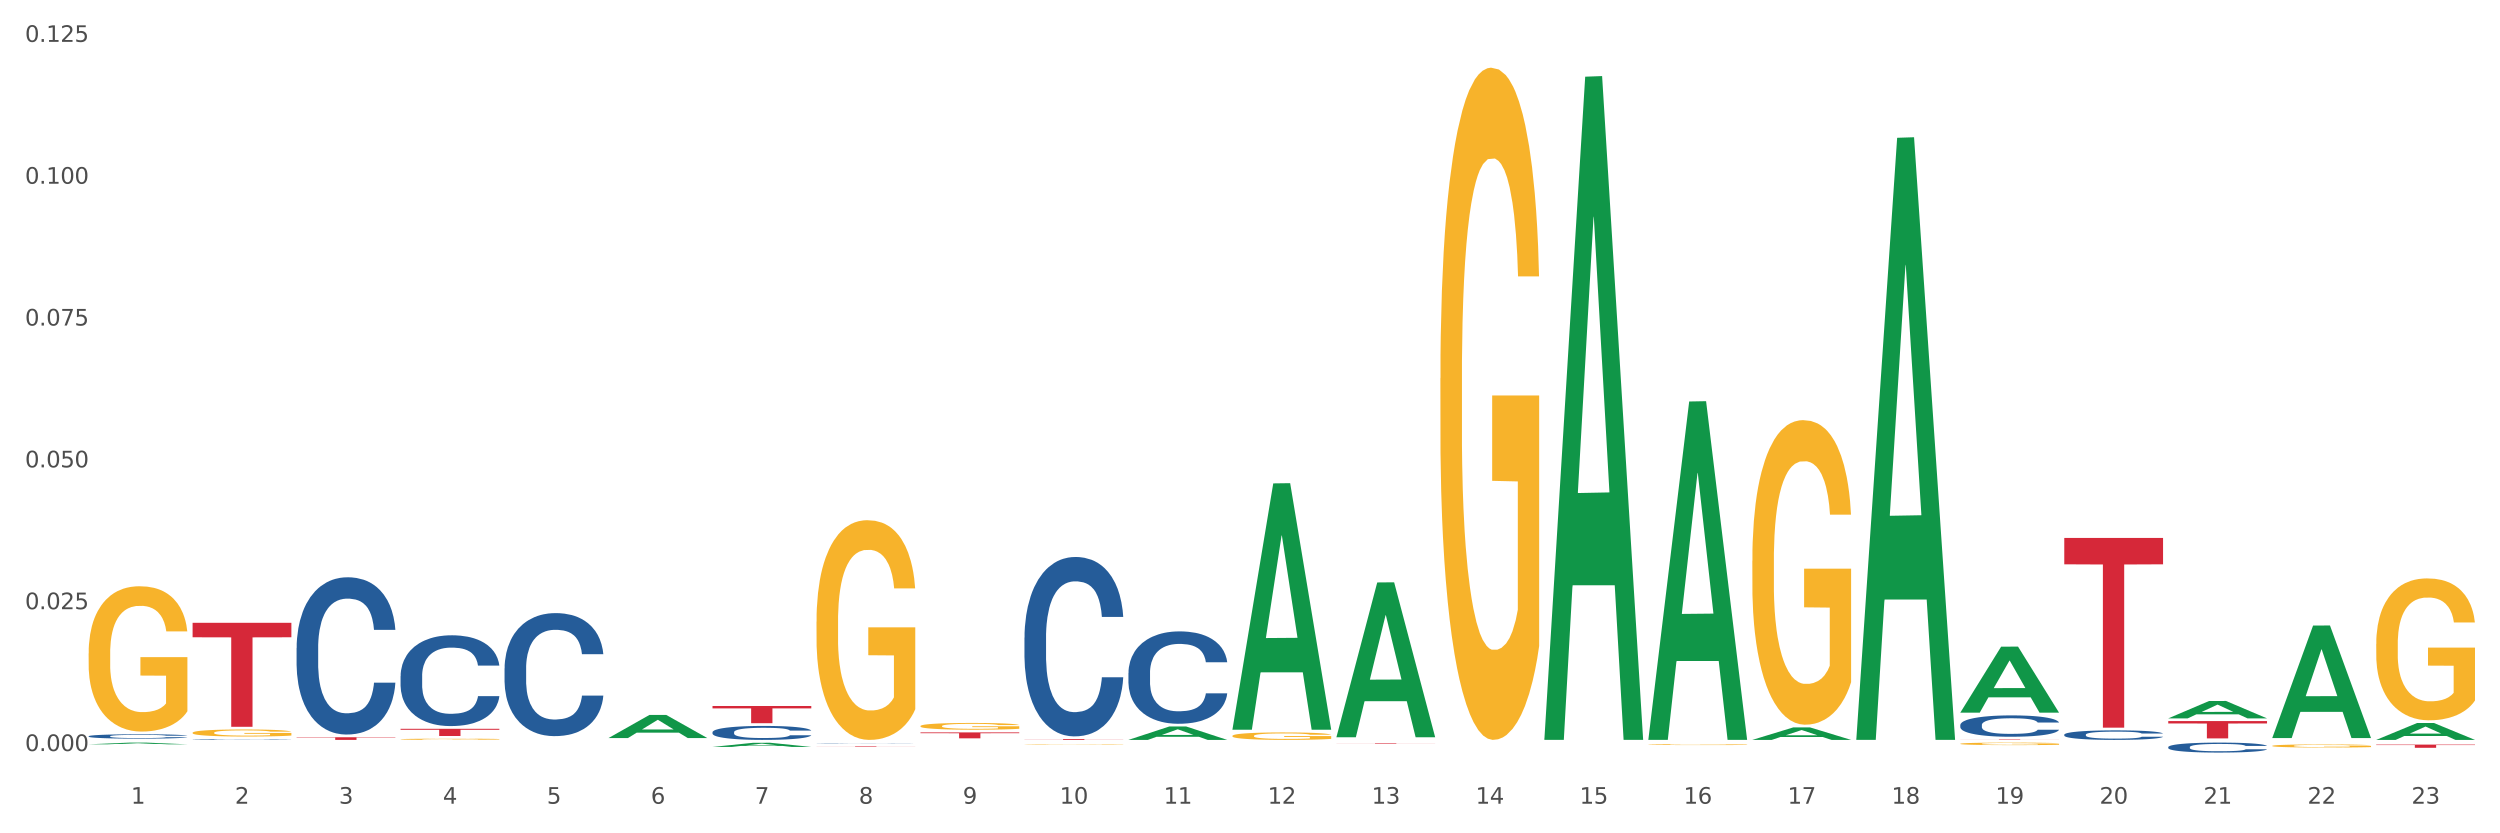
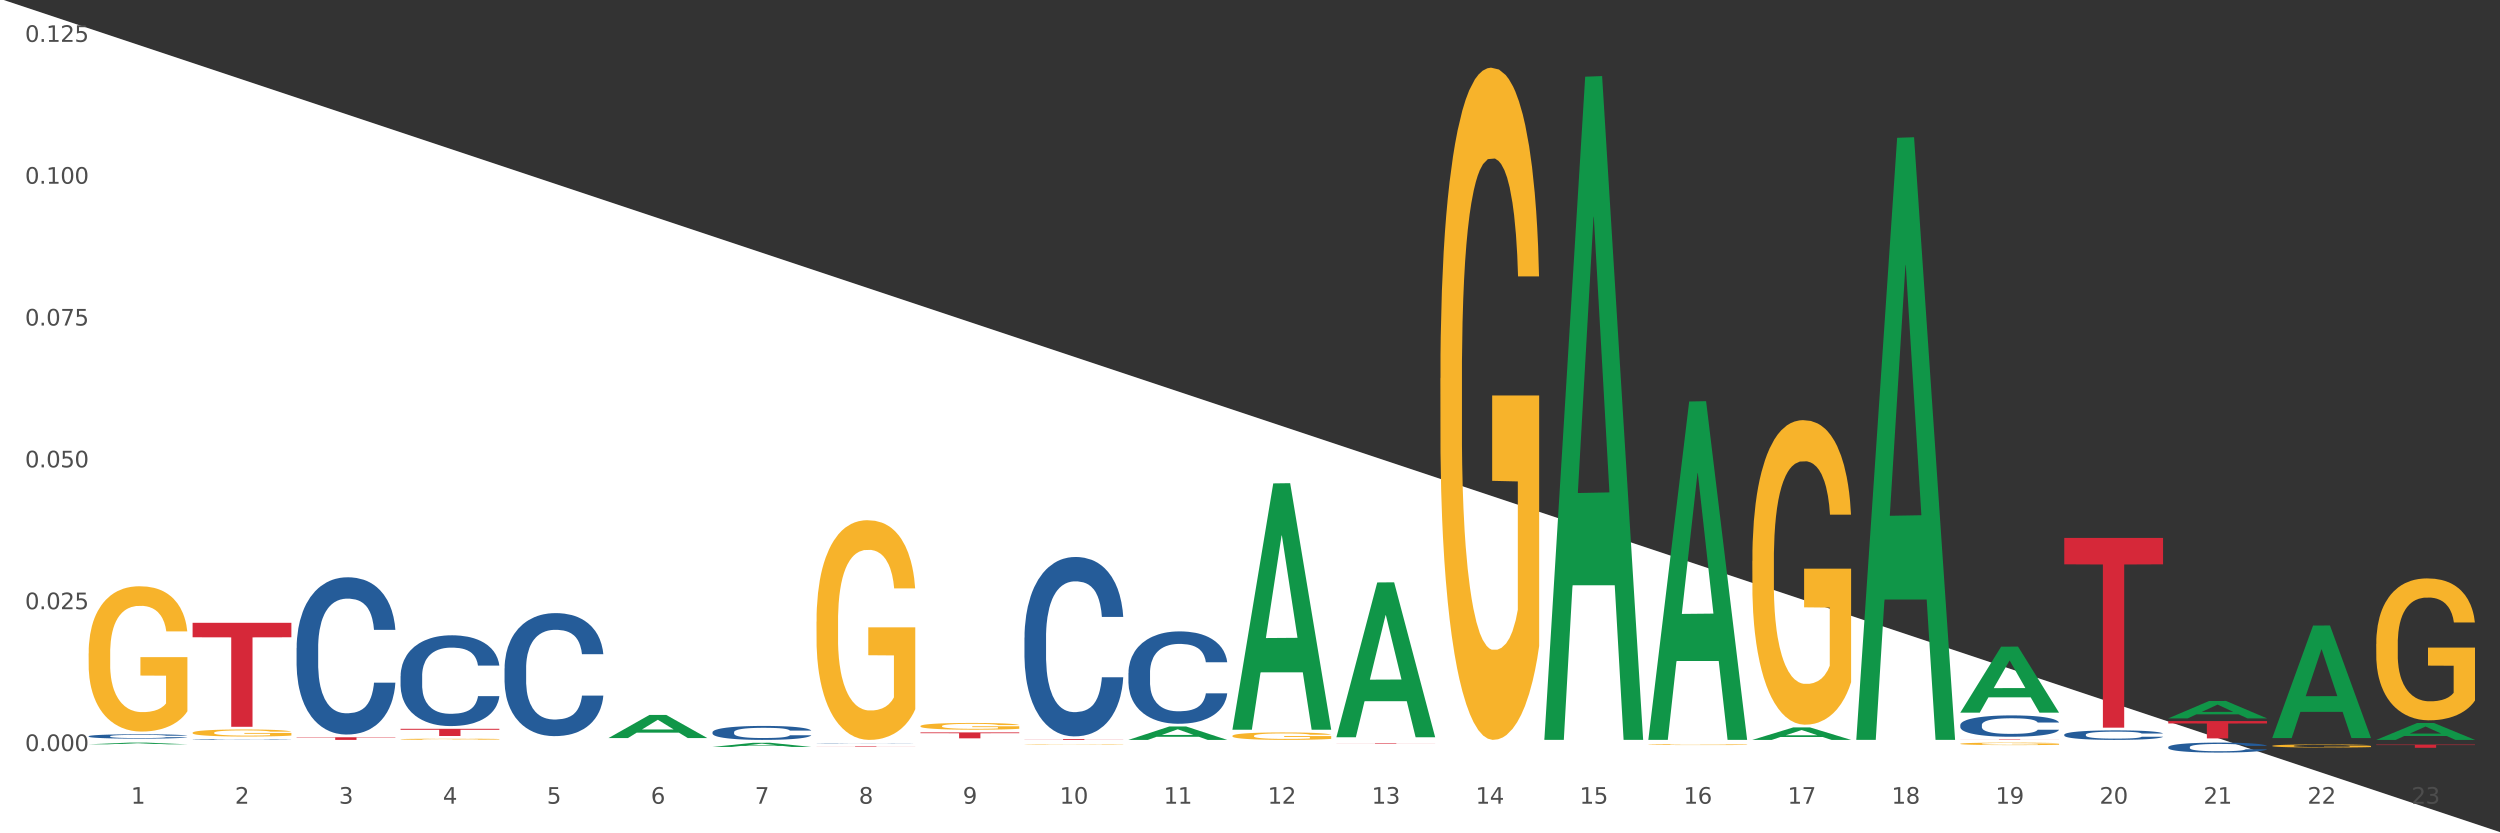
<svg xmlns="http://www.w3.org/2000/svg" xmlns:xlink="http://www.w3.org/1999/xlink" width="1080pt" height="360pt" viewBox="0 0 1080 360" version="1.1">
  <rect x="0" y="0" width="1080" height="360" fill="#333333" stroke="none" />
  <defs>
    <style type="text/css">*{stroke-linejoin: round; stroke-linecap: butt}</style>
  </defs>
  <g id="figure_1">
    <g id="patch_1">
-       <path d="M 0 360  L 1080 360  L 1080 0  L 0 0  z " style="fill: #ffffff; stroke: #ffffff; stroke-linejoin: miter" />
+       <path d="M 0 360  L 1080 360  L 0 0  z " style="fill: #ffffff; stroke: #ffffff; stroke-linejoin: miter" />
    </g>
    <g id="axes_1">
      <g id="matplotlib.axis_1">
        <g id="xtick_1">
          <g id="text_1">
            <g style="fill: #4d4d4d" transform="translate(56.566 347.204) scale(0.096 -0.096)">
              <defs>
                <path id="DejaVuSans-31" d="M 794 531  L 1825 531  L 1825 4091  L 703 3866  L 703 4441  L 1819 4666  L 2450 4666  L 2450 531  L 3481 531  L 3481 0  L 794 0  L 794 531  z " transform="scale(0.016)" />
              </defs>
              <use xlink:href="#DejaVuSans-31" />
            </g>
          </g>
        </g>
        <g id="xtick_2">
          <g id="text_2">
            <g style="fill: #4d4d4d" transform="translate(101.486 347.204) scale(0.096 -0.096)">
              <defs>
                <path id="DejaVuSans-32" d="M 1228 531  L 3431 531  L 3431 0  L 469 0  L 469 531  Q 828 903 1448 1529  Q 2069 2156 2228 2338  Q 2531 2678 2651 2914  Q 2772 3150 2772 3378  Q 2772 3750 2511 3984  Q 2250 4219 1831 4219  Q 1534 4219 1204 4116  Q 875 4013 500 3803  L 500 4441  Q 881 4594 1212 4672  Q 1544 4750 1819 4750  Q 2544 4750 2975 4387  Q 3406 4025 3406 3419  Q 3406 3131 3298 2873  Q 3191 2616 2906 2266  Q 2828 2175 2409 1742  Q 1991 1309 1228 531  z " transform="scale(0.016)" />
              </defs>
              <use xlink:href="#DejaVuSans-32" />
            </g>
          </g>
        </g>
        <g id="xtick_3">
          <g id="text_3">
            <g style="fill: #4d4d4d" transform="translate(146.406 347.204) scale(0.096 -0.096)">
              <defs>
                <path id="DejaVuSans-33" d="M 2597 2516  Q 3050 2419 3304 2112  Q 3559 1806 3559 1356  Q 3559 666 3084 287  Q 2609 -91 1734 -91  Q 1441 -91 1130 -33  Q 819 25 488 141  L 488 750  Q 750 597 1062 519  Q 1375 441 1716 441  Q 2309 441 2620 675  Q 2931 909 2931 1356  Q 2931 1769 2642 2001  Q 2353 2234 1838 2234  L 1294 2234  L 1294 2753  L 1863 2753  Q 2328 2753 2575 2939  Q 2822 3125 2822 3475  Q 2822 3834 2567 4026  Q 2313 4219 1838 4219  Q 1578 4219 1281 4162  Q 984 4106 628 3988  L 628 4550  Q 988 4650 1302 4700  Q 1616 4750 1894 4750  Q 2613 4750 3031 4423  Q 3450 4097 3450 3541  Q 3450 3153 3228 2886  Q 3006 2619 2597 2516  z " transform="scale(0.016)" />
              </defs>
              <use xlink:href="#DejaVuSans-33" />
            </g>
          </g>
        </g>
        <g id="xtick_4">
          <g id="text_4">
            <g style="fill: #4d4d4d" transform="translate(191.326 347.204) scale(0.096 -0.096)">
              <defs>
                <path id="DejaVuSans-34" d="M 2419 4116  L 825 1625  L 2419 1625  L 2419 4116  z M 2253 4666  L 3047 4666  L 3047 1625  L 3713 1625  L 3713 1100  L 3047 1100  L 3047 0  L 2419 0  L 2419 1100  L 313 1100  L 313 1709  L 2253 4666  z " transform="scale(0.016)" />
              </defs>
              <use xlink:href="#DejaVuSans-34" />
            </g>
          </g>
        </g>
        <g id="xtick_5">
          <g id="text_5">
            <g style="fill: #4d4d4d" transform="translate(236.247 347.204) scale(0.096 -0.096)">
              <defs>
                <path id="DejaVuSans-35" d="M 691 4666  L 3169 4666  L 3169 4134  L 1269 4134  L 1269 2991  Q 1406 3038 1543 3061  Q 1681 3084 1819 3084  Q 2600 3084 3056 2656  Q 3513 2228 3513 1497  Q 3513 744 3044 326  Q 2575 -91 1722 -91  Q 1428 -91 1123 -41  Q 819 9 494 109  L 494 744  Q 775 591 1075 516  Q 1375 441 1709 441  Q 2250 441 2565 725  Q 2881 1009 2881 1497  Q 2881 1984 2565 2268  Q 2250 2553 1709 2553  Q 1456 2553 1204 2497  Q 953 2441 691 2322  L 691 4666  z " transform="scale(0.016)" />
              </defs>
              <use xlink:href="#DejaVuSans-35" />
            </g>
          </g>
        </g>
        <g id="xtick_6">
          <g id="text_6">
            <g style="fill: #4d4d4d" transform="translate(281.167 347.204) scale(0.096 -0.096)">
              <defs>
                <path id="DejaVuSans-36" d="M 2113 2584  Q 1688 2584 1439 2293  Q 1191 2003 1191 1497  Q 1191 994 1439 701  Q 1688 409 2113 409  Q 2538 409 2786 701  Q 3034 994 3034 1497  Q 3034 2003 2786 2293  Q 2538 2584 2113 2584  z M 3366 4563  L 3366 3988  Q 3128 4100 2886 4159  Q 2644 4219 2406 4219  Q 1781 4219 1451 3797  Q 1122 3375 1075 2522  Q 1259 2794 1537 2939  Q 1816 3084 2150 3084  Q 2853 3084 3261 2657  Q 3669 2231 3669 1497  Q 3669 778 3244 343  Q 2819 -91 2113 -91  Q 1303 -91 875 529  Q 447 1150 447 2328  Q 447 3434 972 4092  Q 1497 4750 2381 4750  Q 2619 4750 2861 4703  Q 3103 4656 3366 4563  z " transform="scale(0.016)" />
              </defs>
              <use xlink:href="#DejaVuSans-36" />
            </g>
          </g>
        </g>
        <g id="xtick_7">
          <g id="text_7">
            <g style="fill: #4d4d4d" transform="translate(326.087 347.204) scale(0.096 -0.096)">
              <defs>
                <path id="DejaVuSans-37" d="M 525 4666  L 3525 4666  L 3525 4397  L 1831 0  L 1172 0  L 2766 4134  L 525 4134  L 525 4666  z " transform="scale(0.016)" />
              </defs>
              <use xlink:href="#DejaVuSans-37" />
            </g>
          </g>
        </g>
        <g id="xtick_8">
          <g id="text_8">
            <g style="fill: #4d4d4d" transform="translate(371.007 347.204) scale(0.096 -0.096)">
              <defs>
                <path id="DejaVuSans-38" d="M 2034 2216  Q 1584 2216 1326 1975  Q 1069 1734 1069 1313  Q 1069 891 1326 650  Q 1584 409 2034 409  Q 2484 409 2743 651  Q 3003 894 3003 1313  Q 3003 1734 2745 1975  Q 2488 2216 2034 2216  z M 1403 2484  Q 997 2584 770 2862  Q 544 3141 544 3541  Q 544 4100 942 4425  Q 1341 4750 2034 4750  Q 2731 4750 3128 4425  Q 3525 4100 3525 3541  Q 3525 3141 3298 2862  Q 3072 2584 2669 2484  Q 3125 2378 3379 2068  Q 3634 1759 3634 1313  Q 3634 634 3220 271  Q 2806 -91 2034 -91  Q 1263 -91 848 271  Q 434 634 434 1313  Q 434 1759 690 2068  Q 947 2378 1403 2484  z M 1172 3481  Q 1172 3119 1398 2916  Q 1625 2713 2034 2713  Q 2441 2713 2670 2916  Q 2900 3119 2900 3481  Q 2900 3844 2670 4047  Q 2441 4250 2034 4250  Q 1625 4250 1398 4047  Q 1172 3844 1172 3481  z " transform="scale(0.016)" />
              </defs>
              <use xlink:href="#DejaVuSans-38" />
            </g>
          </g>
        </g>
        <g id="xtick_9">
          <g id="text_9">
            <g style="fill: #4d4d4d" transform="translate(415.927 347.204) scale(0.096 -0.096)">
              <defs>
                <path id="DejaVuSans-39" d="M 703 97  L 703 672  Q 941 559 1184 500  Q 1428 441 1663 441  Q 2288 441 2617 861  Q 2947 1281 2994 2138  Q 2813 1869 2534 1725  Q 2256 1581 1919 1581  Q 1219 1581 811 2004  Q 403 2428 403 3163  Q 403 3881 828 4315  Q 1253 4750 1959 4750  Q 2769 4750 3195 4129  Q 3622 3509 3622 2328  Q 3622 1225 3098 567  Q 2575 -91 1691 -91  Q 1453 -91 1209 -44  Q 966 3 703 97  z M 1959 2075  Q 2384 2075 2632 2365  Q 2881 2656 2881 3163  Q 2881 3666 2632 3958  Q 2384 4250 1959 4250  Q 1534 4250 1286 3958  Q 1038 3666 1038 3163  Q 1038 2656 1286 2365  Q 1534 2075 1959 2075  z " transform="scale(0.016)" />
              </defs>
              <use xlink:href="#DejaVuSans-39" />
            </g>
          </g>
        </g>
        <g id="xtick_10">
          <g id="text_10">
            <g style="fill: #4d4d4d" transform="translate(457.793 347.204) scale(0.096 -0.096)">
              <defs>
                <path id="DejaVuSans-30" d="M 2034 4250  Q 1547 4250 1301 3770  Q 1056 3291 1056 2328  Q 1056 1369 1301 889  Q 1547 409 2034 409  Q 2525 409 2770 889  Q 3016 1369 3016 2328  Q 3016 3291 2770 3770  Q 2525 4250 2034 4250  z M 2034 4750  Q 2819 4750 3233 4129  Q 3647 3509 3647 2328  Q 3647 1150 3233 529  Q 2819 -91 2034 -91  Q 1250 -91 836 529  Q 422 1150 422 2328  Q 422 3509 836 4129  Q 1250 4750 2034 4750  z " transform="scale(0.016)" />
              </defs>
              <use xlink:href="#DejaVuSans-31" />
              <use xlink:href="#DejaVuSans-30" transform="translate(63.623 0)" />
            </g>
          </g>
        </g>
        <g id="xtick_11">
          <g id="text_11">
            <g style="fill: #4d4d4d" transform="translate(502.713 347.204) scale(0.096 -0.096)">
              <use xlink:href="#DejaVuSans-31" />
              <use xlink:href="#DejaVuSans-31" transform="translate(63.623 0)" />
            </g>
          </g>
        </g>
        <g id="xtick_12">
          <g id="text_12">
            <g style="fill: #4d4d4d" transform="translate(547.634 347.204) scale(0.096 -0.096)">
              <use xlink:href="#DejaVuSans-31" />
              <use xlink:href="#DejaVuSans-32" transform="translate(63.623 0)" />
            </g>
          </g>
        </g>
        <g id="xtick_13">
          <g id="text_13">
            <g style="fill: #4d4d4d" transform="translate(592.554 347.204) scale(0.096 -0.096)">
              <use xlink:href="#DejaVuSans-31" />
              <use xlink:href="#DejaVuSans-33" transform="translate(63.623 0)" />
            </g>
          </g>
        </g>
        <g id="xtick_14">
          <g id="text_14">
            <g style="fill: #4d4d4d" transform="translate(637.474 347.204) scale(0.096 -0.096)">
              <use xlink:href="#DejaVuSans-31" />
              <use xlink:href="#DejaVuSans-34" transform="translate(63.623 0)" />
            </g>
          </g>
        </g>
        <g id="xtick_15">
          <g id="text_15">
            <g style="fill: #4d4d4d" transform="translate(682.394 347.204) scale(0.096 -0.096)">
              <use xlink:href="#DejaVuSans-31" />
              <use xlink:href="#DejaVuSans-35" transform="translate(63.623 0)" />
            </g>
          </g>
        </g>
        <g id="xtick_16">
          <g id="text_16">
            <g style="fill: #4d4d4d" transform="translate(727.314 347.204) scale(0.096 -0.096)">
              <use xlink:href="#DejaVuSans-31" />
              <use xlink:href="#DejaVuSans-36" transform="translate(63.623 0)" />
            </g>
          </g>
        </g>
        <g id="xtick_17">
          <g id="text_17">
            <g style="fill: #4d4d4d" transform="translate(772.234 347.204) scale(0.096 -0.096)">
              <use xlink:href="#DejaVuSans-31" />
              <use xlink:href="#DejaVuSans-37" transform="translate(63.623 0)" />
            </g>
          </g>
        </g>
        <g id="xtick_18">
          <g id="text_18">
            <g style="fill: #4d4d4d" transform="translate(817.154 347.204) scale(0.096 -0.096)">
              <use xlink:href="#DejaVuSans-31" />
              <use xlink:href="#DejaVuSans-38" transform="translate(63.623 0)" />
            </g>
          </g>
        </g>
        <g id="xtick_19">
          <g id="text_19">
            <g style="fill: #4d4d4d" transform="translate(862.074 347.204) scale(0.096 -0.096)">
              <use xlink:href="#DejaVuSans-31" />
              <use xlink:href="#DejaVuSans-39" transform="translate(63.623 0)" />
            </g>
          </g>
        </g>
        <g id="xtick_20">
          <g id="text_20">
            <g style="fill: #4d4d4d" transform="translate(906.995 347.204) scale(0.096 -0.096)">
              <use xlink:href="#DejaVuSans-32" />
              <use xlink:href="#DejaVuSans-30" transform="translate(63.623 0)" />
            </g>
          </g>
        </g>
        <g id="xtick_21">
          <g id="text_21">
            <g style="fill: #4d4d4d" transform="translate(951.915 347.204) scale(0.096 -0.096)">
              <use xlink:href="#DejaVuSans-32" />
              <use xlink:href="#DejaVuSans-31" transform="translate(63.623 0)" />
            </g>
          </g>
        </g>
        <g id="xtick_22">
          <g id="text_22">
            <g style="fill: #4d4d4d" transform="translate(996.835 347.204) scale(0.096 -0.096)">
              <use xlink:href="#DejaVuSans-32" />
              <use xlink:href="#DejaVuSans-32" transform="translate(63.623 0)" />
            </g>
          </g>
        </g>
        <g id="xtick_23">
          <g id="text_23">
            <g style="fill: #4d4d4d" transform="translate(1041.755 347.204) scale(0.096 -0.096)">
              <use xlink:href="#DejaVuSans-32" />
              <use xlink:href="#DejaVuSans-33" transform="translate(63.623 0)" />
            </g>
          </g>
        </g>
        <g id="xtick_24" />
        <g id="xtick_25" />
        <g id="xtick_26" />
        <g id="xtick_27" />
        <g id="xtick_28" />
        <g id="xtick_29" />
        <g id="xtick_30" />
        <g id="xtick_31" />
        <g id="xtick_32" />
        <g id="xtick_33" />
        <g id="xtick_34" />
        <g id="xtick_35" />
        <g id="xtick_36" />
        <g id="xtick_37" />
        <g id="xtick_38" />
        <g id="xtick_39" />
        <g id="xtick_40" />
        <g id="xtick_41" />
        <g id="xtick_42" />
        <g id="xtick_43" />
        <g id="xtick_44" />
        <g id="xtick_45" />
      </g>
      <g id="matplotlib.axis_2">
        <g id="ytick_1">
          <g id="text_24">
            <g style="fill: #4d4d4d" transform="translate(10.8 324.451) scale(0.096 -0.096)">
              <defs>
                <path id="DejaVuSans-2e" d="M 684 794  L 1344 794  L 1344 0  L 684 0  L 684 794  z " transform="scale(0.016)" />
              </defs>
              <use xlink:href="#DejaVuSans-30" />
              <use xlink:href="#DejaVuSans-2e" transform="translate(63.623 0)" />
              <use xlink:href="#DejaVuSans-30" transform="translate(95.41 0)" />
              <use xlink:href="#DejaVuSans-30" transform="translate(159.033 0)" />
              <use xlink:href="#DejaVuSans-30" transform="translate(222.656 0)" />
            </g>
          </g>
        </g>
        <g id="ytick_2">
          <g id="text_25">
            <g style="fill: #4d4d4d" transform="translate(10.8 263.18) scale(0.096 -0.096)">
              <use xlink:href="#DejaVuSans-30" />
              <use xlink:href="#DejaVuSans-2e" transform="translate(63.623 0)" />
              <use xlink:href="#DejaVuSans-30" transform="translate(95.41 0)" />
              <use xlink:href="#DejaVuSans-32" transform="translate(159.033 0)" />
              <use xlink:href="#DejaVuSans-35" transform="translate(222.656 0)" />
            </g>
          </g>
        </g>
        <g id="ytick_3">
          <g id="text_26">
            <g style="fill: #4d4d4d" transform="translate(10.8 201.91) scale(0.096 -0.096)">
              <use xlink:href="#DejaVuSans-30" />
              <use xlink:href="#DejaVuSans-2e" transform="translate(63.623 0)" />
              <use xlink:href="#DejaVuSans-30" transform="translate(95.41 0)" />
              <use xlink:href="#DejaVuSans-35" transform="translate(159.033 0)" />
              <use xlink:href="#DejaVuSans-30" transform="translate(222.656 0)" />
            </g>
          </g>
        </g>
        <g id="ytick_4">
          <g id="text_27">
            <g style="fill: #4d4d4d" transform="translate(10.8 140.639) scale(0.096 -0.096)">
              <use xlink:href="#DejaVuSans-30" />
              <use xlink:href="#DejaVuSans-2e" transform="translate(63.623 0)" />
              <use xlink:href="#DejaVuSans-30" transform="translate(95.41 0)" />
              <use xlink:href="#DejaVuSans-37" transform="translate(159.033 0)" />
              <use xlink:href="#DejaVuSans-35" transform="translate(222.656 0)" />
            </g>
          </g>
        </g>
        <g id="ytick_5">
          <g id="text_28">
            <g style="fill: #4d4d4d" transform="translate(10.8 79.368) scale(0.096 -0.096)">
              <use xlink:href="#DejaVuSans-30" />
              <use xlink:href="#DejaVuSans-2e" transform="translate(63.623 0)" />
              <use xlink:href="#DejaVuSans-31" transform="translate(95.41 0)" />
              <use xlink:href="#DejaVuSans-30" transform="translate(159.033 0)" />
              <use xlink:href="#DejaVuSans-30" transform="translate(222.656 0)" />
            </g>
          </g>
        </g>
        <g id="ytick_6">
          <g id="text_29">
            <g style="fill: #4d4d4d" transform="translate(10.8 18.097) scale(0.096 -0.096)">
              <use xlink:href="#DejaVuSans-30" />
              <use xlink:href="#DejaVuSans-2e" transform="translate(63.623 0)" />
              <use xlink:href="#DejaVuSans-31" transform="translate(95.41 0)" />
              <use xlink:href="#DejaVuSans-32" transform="translate(159.033 0)" />
              <use xlink:href="#DejaVuSans-35" transform="translate(222.656 0)" />
            </g>
          </g>
        </g>
        <g id="ytick_7" />
        <g id="ytick_8" />
        <g id="ytick_9" />
        <g id="ytick_10" />
        <g id="ytick_11" />
      </g>
      <g id="PolyCollection_1">
        <path d="M 38.283 321.541  L 38.327 321.541  L 55.925 320.805  L 63.228 320.804  L 80.957 321.543  L 72.51 321.543  L 68.683 321.371  L 50.513 321.371  L 50.381 321.374  L 46.686 321.543  L 38.283 321.543  L 38.283 321.541  L 52.801 321.268  L 66.395 321.267  L 59.664 320.962  L 59.576 320.96  L 59.488 320.962  L 52.757 321.267  L 52.801 321.268  L 38.283 321.541  z " clip-path="url(#p08e743eff1)" style="fill: #109648" />
        <path d="M 217.964 288.74  L 218.014 288.692  L 218.014 287.333  L 218.165 285.488  L 218.72 282.091  L 219.426 279.518  L 220.637 276.509  L 221.293 275.247  L 222.15 273.839  L 223.916 271.558  L 225.933 269.617  L 227.346 268.549  L 228.405 267.869  L 230.776 266.656  L 232.138 266.122  L 233.55 265.685  L 234.761 265.394  L 236.778 265.054  L 238.393 264.908  L 240.259 264.86  L 241.823 264.908  L 243.891 265.103  L 246.917 265.685  L 248.078 266.025  L 249.641 266.607  L 251.255 267.384  L 252.567 268.16  L 254.08 269.277  L 255.644 270.733  L 257.157 272.577  L 258.216 274.276  L 259.074 276.072  L 259.831 278.256  L 260.385 280.635  L 260.638 282.625  L 251.407 282.625  L 251.155 280.829  L 250.65 278.887  L 250.146 277.577  L 249.591 276.509  L 248.733 275.295  L 247.977 274.519  L 246.716 273.597  L 245.555 273.014  L 244.597 272.674  L 243.437 272.383  L 240.965 272.092  L 239.2 272.092  L 238.09 272.189  L 236.728 272.432  L 235.568 272.771  L 234.206 273.354  L 233.147 273.985  L 232.087 274.81  L 231.482 275.393  L 230.574 276.46  L 229.969 277.334  L 229.162 278.839  L 228.708 279.907  L 227.901 282.673  L 227.548 284.712  L 227.396 286.119  L 227.295 287.673  L 227.295 295.244  L 227.598 298.642  L 227.85 300.098  L 228.254 301.748  L 229.01 303.884  L 230.12 305.971  L 231.28 307.476  L 232.239 308.398  L 233.147 309.078  L 234.055 309.612  L 235.164 310.097  L 236.072 310.388  L 237.434 310.679  L 239.048 310.825  L 240.309 310.825  L 242.882 310.582  L 244.042 310.34  L 245.152 310  L 246.362 309.466  L 247.321 308.883  L 247.876 308.447  L 248.784 307.524  L 249.49 306.554  L 250.095 305.437  L 250.499 304.467  L 250.953 303.01  L 251.306 301.36  L 251.407 300.486  L 260.638 300.486  L 260.436 302.234  L 260.083 303.933  L 259.377 306.214  L 258.822 307.524  L 257.964 309.126  L 257.056 310.485  L 255.795 311.99  L 254.635 313.106  L 253.424 314.077  L 252.113 314.951  L 249.742 316.164  L 248.885 316.504  L 247.069 317.086  L 245.656 317.426  L 243.588 317.766  L 241.47 317.96  L 239.25 318.009  L 237.283 317.911  L 235.114 317.62  L 233.752 317.329  L 232.239 316.892  L 230.473 316.213  L 228.809 315.388  L 227.245 314.417  L 225.782 313.3  L 224.42 312.038  L 222.655 309.951  L 221.343 307.913  L 220.385 306.02  L 219.729 304.418  L 219.073 302.379  L 218.72 300.972  L 218.165 297.574  L 217.964 294.419  L 217.964 288.74  z " clip-path="url(#p08e743eff1)" style="fill: #255c99" />
        <path d="M 173.043 292.067  L 173.094 292.031  L 173.094 291.028  L 173.245 289.667  L 173.8 287.16  L 174.506 285.261  L 175.717 283.04  L 176.373 282.109  L 177.23 281.07  L 178.996 279.386  L 181.013 277.953  L 182.426 277.165  L 183.485 276.664  L 185.856 275.768  L 187.218 275.374  L 188.63 275.052  L 189.841 274.837  L 191.858 274.586  L 193.472 274.479  L 195.339 274.443  L 196.903 274.479  L 198.971 274.622  L 201.997 275.052  L 203.157 275.303  L 204.721 275.732  L 206.335 276.306  L 207.647 276.879  L 209.16 277.703  L 210.724 278.777  L 212.237 280.139  L 213.296 281.392  L 214.154 282.718  L 214.91 284.33  L 215.465 286.085  L 215.718 287.554  L 206.487 287.554  L 206.234 286.228  L 205.73 284.795  L 205.226 283.828  L 204.671 283.04  L 203.813 282.145  L 203.057 281.571  L 201.795 280.891  L 200.635 280.461  L 199.677 280.21  L 198.517 279.995  L 196.045 279.78  L 194.28 279.78  L 193.17 279.852  L 191.808 280.031  L 190.648 280.282  L 189.286 280.712  L 188.227 281.177  L 187.167 281.786  L 186.562 282.216  L 185.654 283.004  L 185.049 283.649  L 184.242 284.759  L 183.788 285.548  L 182.981 287.589  L 182.627 289.094  L 182.476 290.133  L 182.375 291.279  L 182.375 296.867  L 182.678 299.375  L 182.93 300.449  L 183.334 301.667  L 184.09 303.243  L 185.2 304.784  L 186.36 305.894  L 187.319 306.575  L 188.227 307.076  L 189.134 307.47  L 190.244 307.828  L 191.152 308.043  L 192.514 308.258  L 194.128 308.366  L 195.389 308.366  L 197.962 308.187  L 199.122 308.008  L 200.232 307.757  L 201.442 307.363  L 202.401 306.933  L 202.956 306.611  L 203.864 305.93  L 204.57 305.214  L 205.175 304.39  L 205.579 303.673  L 206.033 302.599  L 206.386 301.381  L 206.487 300.736  L 215.718 300.736  L 215.516 302.025  L 215.163 303.279  L 214.456 304.963  L 213.902 305.93  L 213.044 307.112  L 212.136 308.115  L 210.875 309.226  L 209.715 310.049  L 208.504 310.766  L 207.193 311.411  L 204.822 312.306  L 203.964 312.557  L 202.149 312.987  L 200.736 313.238  L 198.668 313.488  L 196.549 313.632  L 194.33 313.667  L 192.363 313.596  L 190.194 313.381  L 188.832 313.166  L 187.319 312.844  L 185.553 312.342  L 183.888 311.733  L 182.325 311.017  L 180.862 310.193  L 179.5 309.261  L 177.735 307.721  L 176.423 306.217  L 175.465 304.819  L 174.809 303.637  L 174.153 302.133  L 173.8 301.094  L 173.245 298.587  L 173.043 296.258  L 173.043 292.067  z " clip-path="url(#p08e743eff1)" style="fill: #255c99" />
        <path d="M 128.123 279.91  L 128.174 279.848  L 128.174 278.111  L 128.325 275.753  L 128.88 271.41  L 129.586 268.121  L 130.797 264.274  L 131.452 262.661  L 132.31 260.862  L 134.075 257.946  L 136.093 255.464  L 137.506 254.099  L 138.565 253.23  L 140.936 251.679  L 142.298 250.996  L 143.71 250.438  L 144.921 250.066  L 146.938 249.631  L 148.552 249.445  L 150.419 249.383  L 151.982 249.445  L 154.051 249.693  L 157.077 250.438  L 158.237 250.872  L 159.801 251.617  L 161.415 252.61  L 162.727 253.602  L 164.24 255.029  L 165.804 256.891  L 167.317 259.249  L 168.376 261.42  L 169.234 263.716  L 169.99 266.508  L 170.545 269.548  L 170.797 272.092  L 161.566 272.092  L 161.314 269.797  L 160.81 267.315  L 160.305 265.639  L 159.751 264.274  L 158.893 262.723  L 158.136 261.731  L 156.875 260.552  L 155.715 259.807  L 154.757 259.373  L 153.597 259  L 151.125 258.628  L 149.359 258.628  L 148.25 258.752  L 146.888 259.063  L 145.728 259.497  L 144.366 260.241  L 143.306 261.048  L 142.247 262.103  L 141.642 262.847  L 140.734 264.212  L 140.129 265.329  L 139.321 267.253  L 138.867 268.618  L 138.06 272.154  L 137.707 274.76  L 137.556 276.56  L 137.455 278.545  L 137.455 288.225  L 137.758 292.568  L 138.01 294.429  L 138.413 296.539  L 139.17 299.269  L 140.28 301.937  L 141.44 303.86  L 142.398 305.039  L 143.306 305.908  L 144.214 306.59  L 145.324 307.211  L 146.232 307.583  L 147.594 307.955  L 149.208 308.142  L 150.469 308.142  L 153.042 307.831  L 154.202 307.521  L 155.312 307.087  L 156.522 306.404  L 157.481 305.66  L 158.036 305.101  L 158.943 303.922  L 159.65 302.681  L 160.255 301.254  L 160.658 300.013  L 161.112 298.152  L 161.466 296.042  L 161.566 294.926  L 170.797 294.926  L 170.596 297.159  L 170.243 299.331  L 169.536 302.247  L 168.981 303.922  L 168.124 305.97  L 167.216 307.707  L 165.955 309.631  L 164.795 311.058  L 163.584 312.299  L 162.273 313.416  L 159.902 314.967  L 159.044 315.401  L 157.228 316.146  L 155.816 316.58  L 153.748 317.014  L 151.629 317.262  L 149.41 317.325  L 147.443 317.2  L 145.274 316.828  L 143.912 316.456  L 142.398 315.897  L 140.633 315.029  L 138.968 313.974  L 137.405 312.733  L 135.942 311.306  L 134.58 309.693  L 132.814 307.025  L 131.503 304.419  L 130.544 301.999  L 129.889 299.951  L 129.233 297.345  L 128.88 295.546  L 128.325 291.203  L 128.123 287.17  L 128.123 279.91  z " clip-path="url(#p08e743eff1)" style="fill: #255c99" />
        <path d="M 83.203 319.48  L 83.254 319.48  L 83.254 319.472  L 83.405 319.462  L 83.96 319.444  L 84.666 319.43  L 85.877 319.414  L 86.532 319.407  L 87.39 319.4  L 89.155 319.387  L 91.173 319.377  L 92.585 319.371  L 93.645 319.367  L 96.015 319.361  L 97.377 319.358  L 98.79 319.356  L 100 319.354  L 102.018 319.352  L 103.632 319.351  L 105.499 319.351  L 107.062 319.351  L 109.13 319.353  L 112.157 319.356  L 113.317 319.357  L 114.881 319.361  L 116.495 319.365  L 117.806 319.369  L 119.32 319.375  L 120.883 319.383  L 122.397 319.393  L 123.456 319.402  L 124.314 319.412  L 125.07 319.423  L 125.625 319.436  L 125.877 319.447  L 116.646 319.447  L 116.394 319.437  L 115.89 319.427  L 115.385 319.42  L 114.83 319.414  L 113.973 319.407  L 113.216 319.403  L 111.955 319.398  L 110.795 319.395  L 109.837 319.393  L 108.676 319.392  L 106.205 319.39  L 104.439 319.39  L 103.33 319.391  L 101.968 319.392  L 100.807 319.394  L 99.446 319.397  L 98.386 319.4  L 97.327 319.405  L 96.722 319.408  L 95.814 319.414  L 95.208 319.418  L 94.401 319.427  L 93.947 319.432  L 93.14 319.447  L 92.787 319.458  L 92.636 319.466  L 92.535 319.474  L 92.535 319.515  L 92.838 319.533  L 93.09 319.541  L 93.493 319.55  L 94.25 319.562  L 95.36 319.573  L 96.52 319.581  L 97.478 319.586  L 98.386 319.59  L 99.294 319.593  L 100.404 319.595  L 101.312 319.597  L 102.674 319.598  L 104.288 319.599  L 105.549 319.599  L 108.122 319.598  L 109.282 319.596  L 110.391 319.595  L 111.602 319.592  L 112.561 319.589  L 113.115 319.586  L 114.023 319.581  L 114.73 319.576  L 115.335 319.57  L 115.738 319.565  L 116.192 319.557  L 116.545 319.548  L 116.646 319.543  L 125.877 319.543  L 125.675 319.553  L 125.322 319.562  L 124.616 319.574  L 124.061 319.581  L 123.204 319.59  L 122.296 319.597  L 121.035 319.605  L 119.875 319.611  L 118.664 319.617  L 117.353 319.621  L 114.982 319.628  L 114.124 319.63  L 112.308 319.633  L 110.896 319.635  L 108.828 319.636  L 106.709 319.638  L 104.49 319.638  L 102.523 319.637  L 100.353 319.636  L 98.992 319.634  L 97.478 319.632  L 95.713 319.628  L 94.048 319.624  L 92.485 319.618  L 91.022 319.612  L 89.66 319.606  L 87.894 319.594  L 86.583 319.583  L 85.624 319.573  L 84.969 319.565  L 84.313 319.554  L 83.96 319.546  L 83.405 319.528  L 83.203 319.511  L 83.203 319.48  z " clip-path="url(#p08e743eff1)" style="fill: #255c99" />
        <path d="M 38.283 318.053  L 38.333 318.051  L 38.333 318.003  L 38.485 317.937  L 39.04 317.816  L 39.746 317.725  L 40.956 317.618  L 41.612 317.573  L 42.47 317.523  L 44.235 317.442  L 46.253 317.373  L 47.665 317.335  L 48.725 317.311  L 51.095 317.267  L 52.457 317.248  L 53.87 317.233  L 55.08 317.223  L 57.098 317.21  L 58.712 317.205  L 60.578 317.204  L 62.142 317.205  L 64.21 317.212  L 67.237 317.233  L 68.397 317.245  L 69.961 317.266  L 71.575 317.293  L 72.886 317.321  L 74.4 317.361  L 75.963 317.412  L 77.477 317.478  L 78.536 317.538  L 79.393 317.602  L 80.15 317.68  L 80.705 317.765  L 80.957 317.835  L 71.726 317.835  L 71.474 317.772  L 70.97 317.702  L 70.465 317.656  L 69.91 317.618  L 69.053 317.575  L 68.296 317.547  L 67.035 317.514  L 65.875 317.494  L 64.916 317.482  L 63.756 317.471  L 61.285 317.461  L 59.519 317.461  L 58.409 317.464  L 57.048 317.473  L 55.887 317.485  L 54.525 317.506  L 53.466 317.528  L 52.407 317.557  L 51.802 317.578  L 50.894 317.616  L 50.288 317.647  L 49.481 317.701  L 49.027 317.739  L 48.22 317.837  L 47.867 317.91  L 47.716 317.96  L 47.615 318.015  L 47.615 318.284  L 47.917 318.405  L 48.17 318.457  L 48.573 318.516  L 49.33 318.592  L 50.44 318.666  L 51.6 318.719  L 52.558 318.752  L 53.466 318.776  L 54.374 318.795  L 55.484 318.812  L 56.392 318.823  L 57.754 318.833  L 59.368 318.838  L 60.629 318.838  L 63.201 318.83  L 64.362 318.821  L 65.471 318.809  L 66.682 318.79  L 67.64 318.769  L 68.195 318.754  L 69.103 318.721  L 69.809 318.686  L 70.415 318.647  L 70.818 318.612  L 71.272 318.56  L 71.625 318.502  L 71.726 318.471  L 80.957 318.471  L 80.755 318.533  L 80.402 318.593  L 79.696 318.674  L 79.141 318.721  L 78.284 318.778  L 77.376 318.826  L 76.115 318.88  L 74.954 318.919  L 73.744 318.954  L 72.432 318.985  L 70.062 319.028  L 69.204 319.04  L 67.388 319.061  L 65.976 319.073  L 63.908 319.085  L 61.789 319.092  L 59.57 319.094  L 57.602 319.09  L 55.433 319.08  L 54.071 319.07  L 52.558 319.054  L 50.793 319.03  L 49.128 319.001  L 47.564 318.966  L 46.102 318.926  L 44.74 318.882  L 42.974 318.807  L 41.663 318.735  L 40.704 318.667  L 40.048 318.61  L 39.393 318.538  L 39.04 318.488  L 38.485 318.367  L 38.283 318.255  L 38.283 318.053  z " clip-path="url(#p08e743eff1)" style="fill: #255c99" />
        <path d="M 83.203 269.063  L 125.877 269.063  L 125.877 275.303  L 109.091 275.345  L 109.091 313.965  L 99.889 313.965  L 99.889 275.345  L 83.203 275.303  L 83.203 269.105  L 83.203 269.063  z " clip-path="url(#p08e743eff1)" style="fill: #d62839" />
        <path d="M 128.123 318.491  L 170.797 318.491  L 170.797 318.65  L 154.011 318.651  L 154.011 319.638  L 144.809 319.638  L 144.809 318.651  L 128.123 318.65  L 128.123 318.492  L 128.123 318.491  z " clip-path="url(#p08e743eff1)" style="fill: #d62839" />
        <path d="M 38.283 282.268  L 38.333 282.21  L 38.333 280.146  L 38.434 278.369  L 38.938 274.069  L 39.694 270.514  L 40.248 268.622  L 40.802 267.074  L 41.457 265.526  L 42.263 263.921  L 43.724 261.57  L 44.631 260.366  L 45.74 259.105  L 47.755 257.27  L 49.216 256.238  L 50.728 255.378  L 53.196 254.346  L 54.809 253.887  L 56.522 253.543  L 58.587 253.314  L 60.149 253.257  L 63.575 253.429  L 66.497 253.945  L 67.908 254.346  L 69.722 255.034  L 70.679 255.493  L 72.241 256.41  L 73.853 257.614  L 74.962 258.646  L 76.624 260.595  L 77.884 262.545  L 79.043 264.953  L 79.647 266.615  L 80.101 268.163  L 80.504 269.941  L 80.907 272.75  L 71.838 272.75  L 71.485 270.744  L 70.931 268.851  L 70.125 267.017  L 69.419 265.87  L 68.21 264.437  L 67.102 263.519  L 65.943 262.831  L 64.532 262.258  L 63.424 261.971  L 61.862 261.742  L 58.789 261.799  L 56.723 262.258  L 55.312 262.831  L 54.405 263.347  L 53.599 263.921  L 52.692 264.723  L 51.634 265.927  L 50.879 267.017  L 50.123 268.393  L 49.518 269.769  L 48.964 271.374  L 48.511 273.094  L 48.158 274.872  L 47.856 277.05  L 47.604 280.662  L 47.604 288.517  L 47.705 290.294  L 47.956 292.645  L 48.259 294.422  L 48.763 296.544  L 49.216 297.977  L 50.073 300.041  L 51.03 301.761  L 51.786 302.85  L 52.541 303.768  L 53.851 305.029  L 55.312 306.061  L 56.572 306.692  L 58.285 307.265  L 59.444 307.495  L 60.451 307.609  L 62.92 307.609  L 64.684 307.437  L 66.648 307.036  L 68.16 306.52  L 69.419 305.889  L 70.83 304.857  L 71.737 303.883  L 71.737 291.9  L 60.653 291.842  L 60.653 283.873  L 80.957 283.873  L 80.957 307.265  L 80.101 308.469  L 79.143 309.559  L 78.136 310.533  L 76.624 311.737  L 74.81 312.884  L 73.198 313.687  L 71.485 314.375  L 69.47 315.005  L 66.85 315.579  L 65.238 315.808  L 63.222 315.98  L 60.854 316.037  L 58.789 315.923  L 56.773 315.636  L 54.657 315.12  L 52.592 314.375  L 51.03 313.629  L 49.468 312.712  L 47.805 311.508  L 46.495 310.361  L 45.488 309.329  L 44.379 308.011  L 43.17 306.291  L 42.263 304.743  L 41.457 303.137  L 40.601 301.073  L 39.996 299.296  L 39.391 297.06  L 39.039 295.397  L 38.636 292.817  L 38.333 289.205  L 38.283 282.268  z " clip-path="url(#p08e743eff1)" style="fill: #f7b32b" />
-         <path d="M 307.804 304.997  L 350.478 304.997  L 350.478 306.03  L 333.691 306.037  L 333.691 312.432  L 324.489 312.432  L 324.489 306.037  L 307.804 306.03  L 307.804 305.004  L 307.804 304.997  z " clip-path="url(#p08e743eff1)" style="fill: #d62839" />
        <path d="M 352.724 322.453  L 395.398 322.453  L 395.398 322.485  L 378.612 322.485  L 378.612 322.683  L 369.409 322.683  L 369.409 322.485  L 352.724 322.485  L 352.724 322.453  L 352.724 322.453  z " clip-path="url(#p08e743eff1)" style="fill: #d62839" />
        <path d="M 397.644 316.401  L 440.318 316.401  L 440.318 316.755  L 423.532 316.758  L 423.532 318.95  L 414.329 318.95  L 414.329 316.758  L 397.644 316.755  L 397.644 316.403  L 397.644 316.401  z " clip-path="url(#p08e743eff1)" style="fill: #d62839" />
        <path d="M 442.564 319.286  L 485.238 319.286  L 485.238 319.334  L 468.452 319.335  L 468.452 319.638  L 459.25 319.638  L 459.25 319.335  L 442.564 319.334  L 442.564 319.286  L 442.564 319.286  z " clip-path="url(#p08e743eff1)" style="fill: #d62839" />
        <path d="M 577.325 321.106  L 619.999 321.106  L 619.999 321.14  L 603.212 321.14  L 603.212 321.348  L 594.01 321.348  L 594.01 321.14  L 577.325 321.14  L 577.325 321.106  L 577.325 321.106  z " clip-path="url(#p08e743eff1)" style="fill: #d62839" />
        <path d="M 846.845 319.443  L 889.519 319.443  L 889.519 319.47  L 872.733 319.47  L 872.733 319.638  L 863.531 319.638  L 863.531 319.47  L 846.845 319.47  L 846.845 319.443  L 846.845 319.443  z " clip-path="url(#p08e743eff1)" style="fill: #d62839" />
        <path d="M 891.765 232.394  L 934.44 232.394  L 934.44 243.783  L 917.653 243.86  L 917.653 314.346  L 908.451 314.346  L 908.451 243.86  L 891.765 243.783  L 891.765 232.471  L 891.765 232.394  z " clip-path="url(#p08e743eff1)" style="fill: #d62839" />
        <path d="M 307.804 316.312  L 307.854 316.306  L 307.854 316.152  L 308.006 315.942  L 308.56 315.556  L 309.267 315.264  L 310.477 314.922  L 311.133 314.779  L 311.99 314.619  L 313.756 314.359  L 315.774 314.139  L 317.186 314.017  L 318.245 313.94  L 320.616 313.802  L 321.978 313.742  L 323.39 313.692  L 324.601 313.659  L 326.619 313.62  L 328.233 313.604  L 330.099 313.598  L 331.663 313.604  L 333.731 313.626  L 336.758 313.692  L 337.918 313.731  L 339.482 313.797  L 341.096 313.885  L 342.407 313.973  L 343.92 314.1  L 345.484 314.266  L 346.997 314.475  L 348.057 314.668  L 348.914 314.872  L 349.671 315.121  L 350.226 315.391  L 350.478 315.617  L 341.247 315.617  L 340.995 315.413  L 340.49 315.192  L 339.986 315.043  L 339.431 314.922  L 338.574 314.784  L 337.817 314.696  L 336.556 314.591  L 335.396 314.525  L 334.437 314.486  L 333.277 314.453  L 330.805 314.42  L 329.04 314.42  L 327.93 314.431  L 326.568 314.459  L 325.408 314.497  L 324.046 314.563  L 322.987 314.635  L 321.928 314.729  L 321.322 314.795  L 320.414 314.916  L 319.809 315.016  L 319.002 315.187  L 318.548 315.308  L 317.741 315.622  L 317.388 315.854  L 317.236 316.014  L 317.136 316.191  L 317.136 317.051  L 317.438 317.437  L 317.69 317.603  L 318.094 317.79  L 318.851 318.033  L 319.96 318.27  L 321.121 318.441  L 322.079 318.546  L 322.987 318.623  L 323.895 318.684  L 325.005 318.739  L 325.913 318.772  L 327.274 318.805  L 328.889 318.821  L 330.15 318.821  L 332.722 318.794  L 333.882 318.766  L 334.992 318.728  L 336.203 318.667  L 337.161 318.601  L 337.716 318.551  L 338.624 318.446  L 339.33 318.336  L 339.935 318.209  L 340.339 318.099  L 340.793 317.933  L 341.146 317.746  L 341.247 317.647  L 350.478 317.647  L 350.276 317.845  L 349.923 318.038  L 349.217 318.298  L 348.662 318.446  L 347.804 318.628  L 346.897 318.783  L 345.635 318.954  L 344.475 319.081  L 343.265 319.191  L 341.953 319.29  L 339.582 319.428  L 338.725 319.467  L 336.909 319.533  L 335.497 319.572  L 333.428 319.61  L 331.31 319.632  L 329.09 319.638  L 327.123 319.627  L 324.954 319.594  L 323.592 319.561  L 322.079 319.511  L 320.313 319.434  L 318.649 319.34  L 317.085 319.23  L 315.622 319.103  L 314.26 318.959  L 312.495 318.722  L 311.183 318.491  L 310.225 318.275  L 309.569 318.093  L 308.914 317.862  L 308.56 317.702  L 308.006 317.316  L 307.804 316.957  L 307.804 316.312  z " clip-path="url(#p08e743eff1)" style="fill: #255c99" />
        <path d="M 936.686 311.507  L 979.36 311.507  L 979.36 312.547  L 962.573 312.554  L 962.573 318.991  L 953.371 318.991  L 953.371 312.554  L 936.686 312.547  L 936.686 311.514  L 936.686 311.507  z " clip-path="url(#p08e743eff1)" style="fill: #d62839" />
        <path d="M 352.724 321.202  L 352.774 321.202  L 352.774 321.198  L 352.926 321.193  L 353.481 321.183  L 354.187 321.175  L 355.397 321.167  L 356.053 321.163  L 356.911 321.159  L 358.676 321.152  L 360.694 321.147  L 362.106 321.144  L 363.165 321.142  L 365.536 321.138  L 366.898 321.137  L 368.311 321.136  L 369.521 321.135  L 371.539 321.134  L 373.153 321.133  L 375.019 321.133  L 376.583 321.133  L 378.651 321.134  L 381.678 321.136  L 382.838 321.137  L 384.402 321.138  L 386.016 321.14  L 387.327 321.143  L 388.841 321.146  L 390.404 321.15  L 391.918 321.155  L 392.977 321.16  L 393.834 321.166  L 394.591 321.172  L 395.146 321.179  L 395.398 321.184  L 386.167 321.184  L 385.915 321.179  L 385.41 321.174  L 384.906 321.17  L 384.351 321.167  L 383.494 321.163  L 382.737 321.161  L 381.476 321.158  L 380.316 321.157  L 379.357 321.156  L 378.197 321.155  L 375.726 321.154  L 373.96 321.154  L 372.85 321.154  L 371.488 321.155  L 370.328 321.156  L 368.966 321.158  L 367.907 321.16  L 366.848 321.162  L 366.242 321.164  L 365.334 321.167  L 364.729 321.169  L 363.922 321.174  L 363.468 321.177  L 362.661 321.185  L 362.308 321.19  L 362.157 321.195  L 362.056 321.199  L 362.056 321.221  L 362.358 321.231  L 362.611 321.235  L 363.014 321.24  L 363.771 321.246  L 364.88 321.252  L 366.041 321.256  L 366.999 321.259  L 367.907 321.261  L 368.815 321.262  L 369.925 321.264  L 370.833 321.265  L 372.195 321.265  L 373.809 321.266  L 375.07 321.266  L 377.642 321.265  L 378.803 321.265  L 379.912 321.264  L 381.123 321.262  L 382.081 321.26  L 382.636 321.259  L 383.544 321.256  L 384.25 321.254  L 384.856 321.25  L 385.259 321.248  L 385.713 321.243  L 386.066 321.239  L 386.167 321.236  L 395.398 321.236  L 395.196 321.241  L 394.843 321.246  L 394.137 321.253  L 393.582 321.256  L 392.725 321.261  L 391.817 321.265  L 390.556 321.269  L 389.395 321.272  L 388.185 321.275  L 386.873 321.278  L 384.503 321.281  L 383.645 321.282  L 381.829 321.284  L 380.417 321.285  L 378.349 321.286  L 376.23 321.287  L 374.011 321.287  L 372.043 321.286  L 369.874 321.286  L 368.512 321.285  L 366.999 321.283  L 365.234 321.281  L 363.569 321.279  L 362.005 321.276  L 360.542 321.273  L 359.181 321.269  L 357.415 321.263  L 356.104 321.257  L 355.145 321.252  L 354.489 321.247  L 353.834 321.242  L 353.481 321.237  L 352.926 321.228  L 352.724 321.219  L 352.724 321.202  z " clip-path="url(#p08e743eff1)" style="fill: #255c99" />
        <path d="M 487.484 290.692  L 487.535 290.655  L 487.535 289.635  L 487.686 288.249  L 488.241 285.698  L 488.947 283.766  L 490.158 281.506  L 490.813 280.558  L 491.671 279.501  L 493.436 277.787  L 495.454 276.329  L 496.867 275.527  L 497.926 275.017  L 500.297 274.105  L 501.659 273.704  L 503.071 273.376  L 504.282 273.158  L 506.299 272.903  L 507.913 272.793  L 509.78 272.757  L 511.343 272.793  L 513.412 272.939  L 516.438 273.376  L 517.598 273.632  L 519.162 274.069  L 520.776 274.652  L 522.088 275.236  L 523.601 276.074  L 525.165 277.168  L 526.678 278.553  L 527.737 279.829  L 528.595 281.177  L 529.351 282.818  L 529.906 284.604  L 530.158 286.099  L 520.928 286.099  L 520.675 284.75  L 520.171 283.292  L 519.666 282.307  L 519.112 281.506  L 518.254 280.594  L 517.497 280.011  L 516.236 279.318  L 515.076 278.881  L 514.118 278.626  L 512.958 278.407  L 510.486 278.188  L 508.72 278.188  L 507.611 278.261  L 506.249 278.443  L 505.089 278.699  L 503.727 279.136  L 502.667 279.61  L 501.608 280.23  L 501.003 280.667  L 500.095 281.469  L 499.49 282.125  L 498.682 283.255  L 498.229 284.057  L 497.421 286.135  L 497.068 287.666  L 496.917 288.723  L 496.816 289.89  L 496.816 295.576  L 497.119 298.128  L 497.371 299.222  L 497.775 300.461  L 498.531 302.065  L 499.641 303.633  L 500.801 304.763  L 501.759 305.455  L 502.667 305.966  L 503.575 306.367  L 504.685 306.731  L 505.593 306.95  L 506.955 307.169  L 508.569 307.278  L 509.83 307.278  L 512.403 307.096  L 513.563 306.913  L 514.673 306.658  L 515.883 306.257  L 516.842 305.82  L 517.397 305.492  L 518.305 304.799  L 519.011 304.07  L 519.616 303.232  L 520.02 302.503  L 520.474 301.409  L 520.827 300.17  L 520.928 299.513  L 530.158 299.513  L 529.957 300.826  L 529.604 302.102  L 528.897 303.815  L 528.343 304.799  L 527.485 306.002  L 526.577 307.023  L 525.316 308.153  L 524.156 308.991  L 522.945 309.72  L 521.634 310.377  L 519.263 311.288  L 518.405 311.543  L 516.589 311.98  L 515.177 312.236  L 513.109 312.491  L 510.99 312.637  L 508.771 312.673  L 506.804 312.6  L 504.635 312.381  L 503.273 312.163  L 501.759 311.835  L 499.994 311.324  L 498.329 310.705  L 496.766 309.976  L 495.303 309.137  L 493.941 308.189  L 492.175 306.622  L 490.864 305.091  L 489.906 303.669  L 489.25 302.466  L 488.594 300.935  L 488.241 299.878  L 487.686 297.326  L 487.484 294.957  L 487.484 290.692  z " clip-path="url(#p08e743eff1)" style="fill: #255c99" />
        <path d="M 83.203 316.543  L 83.254 316.54  L 83.254 316.439  L 83.354 316.353  L 83.858 316.144  L 84.614 315.971  L 85.168 315.879  L 85.722 315.804  L 86.377 315.728  L 87.183 315.65  L 88.644 315.536  L 89.551 315.477  L 90.66 315.416  L 92.675 315.327  L 94.136 315.277  L 95.648 315.235  L 98.116 315.185  L 99.729 315.162  L 101.442 315.146  L 103.507 315.134  L 105.069 315.132  L 108.495 315.14  L 111.417 315.165  L 112.828 315.185  L 114.642 315.218  L 115.599 315.24  L 117.161 315.285  L 118.773 315.343  L 119.882 315.394  L 121.544 315.488  L 122.804 315.583  L 123.963 315.7  L 124.567 315.781  L 125.021 315.857  L 125.424 315.943  L 125.827 316.08  L 116.758 316.08  L 116.405 315.982  L 115.851 315.89  L 115.045 315.801  L 114.34 315.745  L 113.13 315.675  L 112.022 315.631  L 110.863 315.597  L 109.453 315.569  L 108.344 315.555  L 106.782 315.544  L 103.709 315.547  L 101.643 315.569  L 100.232 315.597  L 99.326 315.622  L 98.519 315.65  L 97.613 315.689  L 96.555 315.748  L 95.799 315.801  L 95.043 315.868  L 94.438 315.935  L 93.884 316.013  L 93.431 316.096  L 93.078 316.183  L 92.776 316.289  L 92.524 316.464  L 92.524 316.846  L 92.625 316.933  L 92.877 317.047  L 93.179 317.134  L 93.683 317.237  L 94.136 317.307  L 94.993 317.407  L 95.95 317.491  L 96.706 317.544  L 97.461 317.588  L 98.771 317.65  L 100.232 317.7  L 101.492 317.73  L 103.205 317.758  L 104.364 317.769  L 105.372 317.775  L 107.84 317.775  L 109.604 317.767  L 111.569 317.747  L 113.08 317.722  L 114.34 317.691  L 115.75 317.641  L 116.657 317.594  L 116.657 317.011  L 105.573 317.008  L 105.573 316.621  L 125.877 316.621  L 125.877 317.758  L 125.021 317.817  L 124.063 317.87  L 123.056 317.917  L 121.544 317.976  L 119.731 318.032  L 118.118 318.071  L 116.405 318.104  L 114.39 318.135  L 111.77 318.163  L 110.158 318.174  L 108.143 318.182  L 105.775 318.185  L 103.709 318.179  L 101.694 318.165  L 99.578 318.14  L 97.512 318.104  L 95.95 318.068  L 94.388 318.023  L 92.725 317.965  L 91.416 317.909  L 90.408 317.859  L 89.299 317.795  L 88.09 317.711  L 87.183 317.636  L 86.377 317.557  L 85.521 317.457  L 84.916 317.371  L 84.312 317.262  L 83.959 317.181  L 83.556 317.056  L 83.254 316.88  L 83.203 316.543  z " clip-path="url(#p08e743eff1)" style="fill: #f7b32b" />
        <path d="M 173.043 319.355  L 173.094 319.355  L 173.094 319.337  L 173.195 319.323  L 173.698 319.287  L 174.454 319.257  L 175.008 319.241  L 175.563 319.228  L 176.218 319.215  L 177.024 319.202  L 178.485 319.182  L 179.392 319.172  L 180.5 319.161  L 182.515 319.146  L 183.976 319.137  L 185.488 319.13  L 187.957 319.122  L 189.569 319.118  L 191.282 319.115  L 193.348 319.113  L 194.909 319.113  L 198.335 319.114  L 201.258 319.118  L 202.668 319.122  L 204.482 319.127  L 205.439 319.131  L 207.001 319.139  L 208.614 319.149  L 209.722 319.158  L 211.385 319.174  L 212.644 319.19  L 213.803 319.21  L 214.408 319.224  L 214.861 319.237  L 215.264 319.252  L 215.667 319.276  L 206.598 319.276  L 206.246 319.259  L 205.691 319.243  L 204.885 319.228  L 204.18 319.218  L 202.971 319.206  L 201.862 319.198  L 200.703 319.193  L 199.293 319.188  L 198.184 319.185  L 196.622 319.184  L 193.549 319.184  L 191.483 319.188  L 190.073 319.193  L 189.166 319.197  L 188.36 319.202  L 187.453 319.208  L 186.395 319.219  L 185.639 319.228  L 184.883 319.239  L 184.279 319.251  L 183.725 319.264  L 183.271 319.278  L 182.918 319.293  L 182.616 319.312  L 182.364 319.342  L 182.364 319.408  L 182.465 319.422  L 182.717 319.442  L 183.019 319.457  L 183.523 319.475  L 183.976 319.487  L 184.833 319.504  L 185.79 319.518  L 186.546 319.527  L 187.302 319.535  L 188.612 319.546  L 190.073 319.554  L 191.332 319.56  L 193.045 319.564  L 194.204 319.566  L 195.212 319.567  L 197.681 319.567  L 199.444 319.566  L 201.409 319.562  L 202.92 319.558  L 204.18 319.553  L 205.591 319.544  L 206.497 319.536  L 206.497 319.436  L 195.413 319.435  L 195.413 319.369  L 215.718 319.369  L 215.718 319.564  L 214.861 319.574  L 213.904 319.584  L 212.896 319.592  L 211.385 319.602  L 209.571 319.611  L 207.959 319.618  L 206.246 319.624  L 204.23 319.629  L 201.61 319.634  L 199.998 319.636  L 197.983 319.637  L 195.615 319.638  L 193.549 319.637  L 191.534 319.634  L 189.418 319.63  L 187.352 319.624  L 185.79 319.618  L 184.228 319.61  L 182.566 319.6  L 181.256 319.59  L 180.248 319.582  L 179.14 319.571  L 177.931 319.556  L 177.024 319.543  L 176.218 319.53  L 175.361 319.513  L 174.756 319.498  L 174.152 319.479  L 173.799 319.465  L 173.396 319.444  L 173.094 319.413  L 173.043 319.355  z " clip-path="url(#p08e743eff1)" style="fill: #f7b32b" />
        <path d="M 352.724 268.583  L 352.774 268.496  L 352.774 265.376  L 352.875 262.688  L 353.379 256.187  L 354.135 250.813  L 354.689 247.953  L 355.243 245.612  L 355.898 243.272  L 356.704 240.845  L 358.165 237.291  L 359.072 235.471  L 360.181 233.564  L 362.196 230.79  L 363.657 229.23  L 365.168 227.929  L 367.637 226.369  L 369.249 225.676  L 370.962 225.156  L 373.028 224.809  L 374.59 224.722  L 378.016 224.982  L 380.938 225.762  L 382.349 226.369  L 384.163 227.409  L 385.12 228.103  L 386.682 229.49  L 388.294 231.31  L 389.403 232.87  L 391.065 235.817  L 392.325 238.765  L 393.483 242.405  L 394.088 244.919  L 394.542 247.259  L 394.945 249.946  L 395.348 254.194  L 386.279 254.194  L 385.926 251.16  L 385.372 248.299  L 384.566 245.526  L 383.86 243.792  L 382.651 241.625  L 381.543 240.238  L 380.384 239.198  L 378.973 238.331  L 377.865 237.898  L 376.303 237.551  L 373.23 237.638  L 371.164 238.331  L 369.753 239.198  L 368.846 239.978  L 368.04 240.845  L 367.133 242.058  L 366.075 243.879  L 365.32 245.526  L 364.564 247.606  L 363.959 249.686  L 363.405 252.113  L 362.952 254.714  L 362.599 257.401  L 362.297 260.695  L 362.045 266.156  L 362.045 278.031  L 362.145 280.718  L 362.397 284.272  L 362.7 286.959  L 363.204 290.166  L 363.657 292.333  L 364.513 295.454  L 365.471 298.054  L 366.226 299.701  L 366.982 301.088  L 368.292 302.995  L 369.753 304.555  L 371.013 305.509  L 372.726 306.376  L 373.885 306.722  L 374.892 306.896  L 377.361 306.896  L 379.124 306.636  L 381.089 306.029  L 382.601 305.249  L 383.86 304.295  L 385.271 302.735  L 386.178 301.261  L 386.178 283.145  L 375.094 283.058  L 375.094 271.01  L 395.398 271.01  L 395.398 306.376  L 394.542 308.196  L 393.584 309.843  L 392.577 311.316  L 391.065 313.137  L 389.251 314.87  L 387.639 316.084  L 385.926 317.124  L 383.911 318.078  L 381.291 318.944  L 379.679 319.291  L 377.663 319.551  L 375.295 319.638  L 373.23 319.464  L 371.214 319.031  L 369.098 318.251  L 367.033 317.124  L 365.471 315.997  L 363.909 314.61  L 362.246 312.79  L 360.936 311.056  L 359.929 309.496  L 358.82 307.502  L 357.611 304.902  L 356.704 302.562  L 355.898 300.135  L 355.042 297.014  L 354.437 294.327  L 353.832 290.946  L 353.48 288.433  L 353.077 284.532  L 352.774 279.071  L 352.724 268.583  z " clip-path="url(#p08e743eff1)" style="fill: #f7b32b" />
        <path d="M 397.644 313.664  L 397.694 313.661  L 397.694 313.565  L 397.795 313.482  L 398.299 313.282  L 399.055 313.117  L 399.609 313.029  L 400.163 312.957  L 400.818 312.885  L 401.624 312.81  L 403.085 312.701  L 403.992 312.645  L 405.101 312.586  L 407.116 312.501  L 408.577 312.453  L 410.089 312.413  L 412.557 312.365  L 414.17 312.344  L 415.883 312.328  L 417.948 312.317  L 419.51 312.314  L 422.936 312.322  L 425.858 312.346  L 427.269 312.365  L 429.083 312.397  L 430.04 312.418  L 431.602 312.461  L 433.214 312.517  L 434.323 312.565  L 435.985 312.656  L 437.245 312.746  L 438.404 312.858  L 439.008 312.936  L 439.462 313.008  L 439.865 313.09  L 440.268 313.221  L 431.199 313.221  L 430.846 313.128  L 430.292 313.04  L 429.486 312.954  L 428.781 312.901  L 427.571 312.834  L 426.463 312.792  L 425.304 312.76  L 423.893 312.733  L 422.785 312.72  L 421.223 312.709  L 418.15 312.712  L 416.084 312.733  L 414.673 312.76  L 413.767 312.784  L 412.96 312.81  L 412.053 312.848  L 410.995 312.904  L 410.24 312.954  L 409.484 313.018  L 408.879 313.082  L 408.325 313.157  L 407.872 313.237  L 407.519 313.32  L 407.217 313.421  L 406.965 313.589  L 406.965 313.954  L 407.066 314.037  L 407.318 314.146  L 407.62 314.229  L 408.124 314.328  L 408.577 314.395  L 409.434 314.491  L 410.391 314.571  L 411.147 314.621  L 411.902 314.664  L 413.212 314.723  L 414.673 314.771  L 415.933 314.8  L 417.646 314.827  L 418.805 314.837  L 419.812 314.843  L 422.281 314.843  L 424.045 314.835  L 426.009 314.816  L 427.521 314.792  L 428.781 314.763  L 430.191 314.715  L 431.098 314.669  L 431.098 314.112  L 420.014 314.109  L 420.014 313.738  L 440.318 313.738  L 440.318 314.827  L 439.462 314.883  L 438.504 314.933  L 437.497 314.979  L 435.985 315.035  L 434.171 315.088  L 432.559 315.125  L 430.846 315.157  L 428.831 315.187  L 426.211 315.213  L 424.599 315.224  L 422.583 315.232  L 420.215 315.235  L 418.15 315.229  L 416.134 315.216  L 414.018 315.192  L 411.953 315.157  L 410.391 315.123  L 408.829 315.08  L 407.166 315.024  L 405.856 314.971  L 404.849 314.923  L 403.74 314.861  L 402.531 314.781  L 401.624 314.709  L 400.818 314.635  L 399.962 314.539  L 399.357 314.456  L 398.752 314.352  L 398.4 314.274  L 397.997 314.154  L 397.694 313.986  L 397.644 313.664  z " clip-path="url(#p08e743eff1)" style="fill: #f7b32b" />
        <path d="M 442.564 321.606  L 442.615 321.606  L 442.615 321.599  L 442.715 321.593  L 443.219 321.577  L 443.975 321.565  L 444.529 321.558  L 445.083 321.552  L 445.738 321.547  L 446.544 321.541  L 448.006 321.533  L 448.912 321.528  L 450.021 321.524  L 452.036 321.517  L 453.497 321.514  L 455.009 321.511  L 457.477 321.507  L 459.09 321.505  L 460.803 321.504  L 462.868 321.503  L 464.43 321.503  L 467.856 321.504  L 470.778 321.506  L 472.189 321.507  L 474.003 321.51  L 474.96 321.511  L 476.522 321.514  L 478.134 321.519  L 479.243 321.522  L 480.905 321.529  L 482.165 321.536  L 483.324 321.545  L 483.928 321.551  L 484.382 321.556  L 484.785 321.563  L 485.188 321.573  L 476.119 321.573  L 475.766 321.565  L 475.212 321.559  L 474.406 321.552  L 473.701 321.548  L 472.491 321.543  L 471.383 321.54  L 470.224 321.537  L 468.814 321.535  L 467.705 321.534  L 466.143 321.533  L 463.07 321.534  L 461.004 321.535  L 459.594 321.537  L 458.687 321.539  L 457.881 321.541  L 456.974 321.544  L 455.916 321.548  L 455.16 321.552  L 454.404 321.557  L 453.8 321.562  L 453.245 321.568  L 452.792 321.574  L 452.439 321.58  L 452.137 321.588  L 451.885 321.601  L 451.885 321.629  L 451.986 321.635  L 452.238 321.643  L 452.54 321.65  L 453.044 321.657  L 453.497 321.662  L 454.354 321.67  L 455.311 321.676  L 456.067 321.68  L 456.822 321.683  L 458.132 321.687  L 459.594 321.691  L 460.853 321.693  L 462.566 321.695  L 463.725 321.696  L 464.733 321.697  L 467.201 321.697  L 468.965 321.696  L 470.93 321.694  L 472.441 321.693  L 473.701 321.69  L 475.111 321.687  L 476.018 321.683  L 476.018 321.641  L 464.934 321.64  L 464.934 321.612  L 485.238 321.612  L 485.238 321.695  L 484.382 321.7  L 483.425 321.703  L 482.417 321.707  L 480.905 321.711  L 479.092 321.715  L 477.479 321.718  L 475.766 321.721  L 473.751 321.723  L 471.131 321.725  L 469.519 321.726  L 467.504 321.726  L 465.136 321.727  L 463.07 321.726  L 461.055 321.725  L 458.939 321.723  L 456.873 321.721  L 455.311 321.718  L 453.749 321.715  L 452.087 321.71  L 450.777 321.706  L 449.769 321.703  L 448.66 321.698  L 447.451 321.692  L 446.544 321.686  L 445.738 321.681  L 444.882 321.673  L 444.277 321.667  L 443.673 321.659  L 443.32 321.653  L 442.917 321.644  L 442.615 321.631  L 442.564 321.606  z " clip-path="url(#p08e743eff1)" style="fill: #f7b32b" />
        <path d="M 532.404 317.901  L 532.455 317.898  L 532.455 317.792  L 532.556 317.7  L 533.059 317.479  L 533.815 317.296  L 534.369 317.199  L 534.924 317.119  L 535.579 317.04  L 536.385 316.957  L 537.846 316.836  L 538.753 316.774  L 539.861 316.709  L 541.876 316.615  L 543.337 316.562  L 544.849 316.518  L 547.318 316.465  L 548.93 316.441  L 550.643 316.423  L 552.709 316.412  L 554.271 316.409  L 557.697 316.417  L 560.619 316.444  L 562.029 316.465  L 563.843 316.5  L 564.8 316.524  L 566.362 316.571  L 567.975 316.633  L 569.083 316.686  L 570.746 316.786  L 572.005 316.886  L 573.164 317.01  L 573.769 317.096  L 574.222 317.175  L 574.625 317.267  L 575.028 317.411  L 565.959 317.411  L 565.607 317.308  L 565.052 317.211  L 564.246 317.116  L 563.541 317.057  L 562.332 316.984  L 561.223 316.936  L 560.065 316.901  L 558.654 316.872  L 557.545 316.857  L 555.984 316.845  L 552.91 316.848  L 550.844 316.872  L 549.434 316.901  L 548.527 316.928  L 547.721 316.957  L 546.814 316.998  L 545.756 317.06  L 545 317.116  L 544.244 317.187  L 543.64 317.258  L 543.086 317.341  L 542.632 317.429  L 542.279 317.52  L 541.977 317.632  L 541.725 317.818  L 541.725 318.222  L 541.826 318.314  L 542.078 318.435  L 542.38 318.526  L 542.884 318.635  L 543.337 318.709  L 544.194 318.815  L 545.151 318.903  L 545.907 318.96  L 546.663 319.007  L 547.973 319.072  L 549.434 319.125  L 550.693 319.157  L 552.406 319.187  L 553.565 319.198  L 554.573 319.204  L 557.042 319.204  L 558.805 319.195  L 560.77 319.175  L 562.281 319.148  L 563.541 319.116  L 564.952 319.063  L 565.859 319.013  L 565.859 318.396  L 554.774 318.393  L 554.774 317.983  L 575.079 317.983  L 575.079 319.187  L 574.222 319.249  L 573.265 319.305  L 572.257 319.355  L 570.746 319.417  L 568.932 319.476  L 567.32 319.517  L 565.607 319.552  L 563.591 319.585  L 560.971 319.614  L 559.359 319.626  L 557.344 319.635  L 554.976 319.638  L 552.91 319.632  L 550.895 319.617  L 548.779 319.591  L 546.713 319.552  L 545.151 319.514  L 543.589 319.467  L 541.927 319.405  L 540.617 319.346  L 539.609 319.293  L 538.501 319.225  L 537.292 319.136  L 536.385 319.057  L 535.579 318.974  L 534.722 318.868  L 534.117 318.777  L 533.513 318.662  L 533.16 318.576  L 532.757 318.443  L 532.455 318.258  L 532.404 317.901  z " clip-path="url(#p08e743eff1)" style="fill: #f7b32b" />
        <path d="M 622.245 163.426  L 622.295 163.161  L 622.295 153.613  L 622.396 145.392  L 622.9 125.501  L 623.655 109.057  L 624.21 100.305  L 624.764 93.144  L 625.419 85.984  L 626.225 78.558  L 627.686 67.684  L 628.593 62.114  L 629.701 56.28  L 631.717 47.793  L 633.178 43.019  L 634.689 39.041  L 637.158 34.267  L 638.77 32.145  L 640.483 30.554  L 642.549 29.493  L 644.111 29.228  L 647.537 30.023  L 650.459 32.41  L 651.87 34.267  L 653.683 37.449  L 654.641 39.571  L 656.203 43.815  L 657.815 49.384  L 658.923 54.158  L 660.586 63.175  L 661.845 72.192  L 663.004 83.332  L 663.609 91.023  L 664.062 98.184  L 664.465 106.405  L 664.868 119.401  L 655.8 119.401  L 655.447 110.118  L 654.893 101.366  L 654.087 92.879  L 653.381 87.575  L 652.172 80.945  L 651.064 76.701  L 649.905 73.519  L 648.494 70.866  L 647.386 69.54  L 645.824 68.479  L 642.75 68.745  L 640.685 70.866  L 639.274 73.519  L 638.367 75.906  L 637.561 78.558  L 636.654 82.271  L 635.596 87.84  L 634.84 92.879  L 634.085 99.244  L 633.48 105.61  L 632.926 113.036  L 632.472 120.992  L 632.12 129.214  L 631.817 139.292  L 631.565 156  L 631.565 192.335  L 631.666 200.556  L 631.918 211.43  L 632.22 219.652  L 632.724 229.465  L 633.178 236.095  L 634.034 245.643  L 634.992 253.599  L 635.747 258.638  L 636.503 262.882  L 637.813 268.717  L 639.274 273.49  L 640.534 276.408  L 642.247 279.06  L 643.405 280.121  L 644.413 280.651  L 646.882 280.651  L 648.645 279.856  L 650.61 277.999  L 652.122 275.612  L 653.381 272.695  L 654.792 267.921  L 655.699 263.412  L 655.699 207.982  L 644.615 207.717  L 644.615 170.852  L 664.919 170.852  L 664.919 279.06  L 664.062 284.629  L 663.105 289.669  L 662.097 294.177  L 660.586 299.747  L 658.772 305.051  L 657.16 308.764  L 655.447 311.947  L 653.432 314.864  L 650.812 317.516  L 649.199 318.577  L 647.184 319.373  L 644.816 319.638  L 642.75 319.107  L 640.735 317.781  L 638.619 315.394  L 636.553 311.947  L 634.992 308.499  L 633.43 304.255  L 631.767 298.686  L 630.457 293.382  L 629.449 288.608  L 628.341 282.508  L 627.132 274.551  L 626.225 267.391  L 625.419 259.964  L 624.562 250.417  L 623.958 242.195  L 623.353 231.852  L 623 224.161  L 622.597 212.226  L 622.295 195.517  L 622.245 163.426  z " clip-path="url(#p08e743eff1)" style="fill: #f7b32b" />
        <path d="M 712.085 321.669  L 712.135 321.668  L 712.135 321.656  L 712.236 321.645  L 712.74 321.619  L 713.496 321.597  L 714.05 321.586  L 714.604 321.577  L 715.259 321.567  L 716.065 321.557  L 717.526 321.543  L 718.433 321.536  L 719.542 321.528  L 721.557 321.517  L 723.018 321.511  L 724.529 321.505  L 726.998 321.499  L 728.61 321.496  L 730.323 321.494  L 732.389 321.493  L 733.951 321.493  L 737.377 321.494  L 740.299 321.497  L 741.71 321.499  L 743.524 321.503  L 744.481 321.506  L 746.043 321.512  L 747.655 321.519  L 748.764 321.525  L 750.426 321.537  L 751.686 321.549  L 752.845 321.564  L 753.449 321.574  L 753.903 321.583  L 754.306 321.594  L 754.709 321.611  L 745.64 321.611  L 745.287 321.599  L 744.733 321.587  L 743.927 321.576  L 743.221 321.569  L 742.012 321.561  L 740.904 321.555  L 739.745 321.551  L 738.334 321.547  L 737.226 321.546  L 735.664 321.544  L 732.591 321.544  L 730.525 321.547  L 729.114 321.551  L 728.207 321.554  L 727.401 321.557  L 726.494 321.562  L 725.436 321.57  L 724.681 321.576  L 723.925 321.585  L 723.32 321.593  L 722.766 321.603  L 722.313 321.613  L 721.96 321.624  L 721.658 321.637  L 721.406 321.659  L 721.406 321.707  L 721.507 321.718  L 721.758 321.732  L 722.061 321.743  L 722.565 321.756  L 723.018 321.764  L 723.875 321.777  L 724.832 321.787  L 725.588 321.794  L 726.343 321.799  L 727.653 321.807  L 729.114 321.813  L 730.374 321.817  L 732.087 321.821  L 733.246 321.822  L 734.253 321.823  L 736.722 321.823  L 738.485 321.822  L 740.45 321.819  L 741.962 321.816  L 743.221 321.812  L 744.632 321.806  L 745.539 321.8  L 745.539 321.727  L 734.455 321.727  L 734.455 321.679  L 754.759 321.679  L 754.759 321.821  L 753.903 321.828  L 752.945 321.835  L 751.938 321.84  L 750.426 321.848  L 748.612 321.855  L 747 321.86  L 745.287 321.864  L 743.272 321.868  L 740.652 321.871  L 739.04 321.873  L 737.024 321.874  L 734.656 321.874  L 732.591 321.873  L 730.575 321.871  L 728.459 321.868  L 726.394 321.864  L 724.832 321.859  L 723.27 321.854  L 721.607 321.846  L 720.297 321.839  L 719.29 321.833  L 718.181 321.825  L 716.972 321.815  L 716.065 321.805  L 715.259 321.796  L 714.403 321.783  L 713.798 321.772  L 713.193 321.759  L 712.841 321.749  L 712.438 321.733  L 712.135 321.711  L 712.085 321.669  z " clip-path="url(#p08e743eff1)" style="fill: #f7b32b" />
        <path d="M 757.005 242.298  L 757.055 242.178  L 757.055 237.852  L 757.156 234.126  L 757.66 225.114  L 758.416 217.664  L 758.97 213.698  L 759.524 210.453  L 760.179 207.209  L 760.985 203.844  L 762.446 198.917  L 763.353 196.394  L 764.462 193.75  L 766.477 189.905  L 767.938 187.742  L 769.45 185.939  L 771.918 183.776  L 773.531 182.815  L 775.244 182.094  L 777.309 181.613  L 778.871 181.493  L 782.297 181.854  L 785.219 182.935  L 786.63 183.776  L 788.444 185.218  L 789.401 186.18  L 790.963 188.102  L 792.575 190.626  L 793.684 192.789  L 795.346 196.875  L 796.606 200.96  L 797.765 206.007  L 798.369 209.492  L 798.823 212.737  L 799.226 216.462  L 799.629 222.35  L 790.56 222.35  L 790.207 218.144  L 789.653 214.179  L 788.847 210.333  L 788.142 207.93  L 786.932 204.926  L 785.824 203.003  L 784.665 201.561  L 783.254 200.359  L 782.146 199.759  L 780.584 199.278  L 777.511 199.398  L 775.445 200.359  L 774.034 201.561  L 773.128 202.643  L 772.321 203.844  L 771.415 205.527  L 770.356 208.05  L 769.601 210.333  L 768.845 213.217  L 768.24 216.101  L 767.686 219.466  L 767.233 223.071  L 766.88 226.796  L 766.578 231.363  L 766.326 238.933  L 766.326 255.396  L 766.427 259.121  L 766.679 264.048  L 766.981 267.773  L 767.485 272.22  L 767.938 275.224  L 768.795 279.55  L 769.752 283.155  L 770.508 285.438  L 771.263 287.361  L 772.573 290.004  L 774.034 292.167  L 775.294 293.489  L 777.007 294.691  L 778.166 295.172  L 779.173 295.412  L 781.642 295.412  L 783.406 295.051  L 785.371 294.21  L 786.882 293.129  L 788.142 291.807  L 789.552 289.644  L 790.459 287.601  L 790.459 262.486  L 779.375 262.366  L 779.375 245.663  L 799.679 245.663  L 799.679 294.691  L 798.823 297.214  L 797.865 299.498  L 796.858 301.541  L 795.346 304.064  L 793.533 306.467  L 791.92 308.15  L 790.207 309.592  L 788.192 310.914  L 785.572 312.115  L 783.96 312.596  L 781.945 312.956  L 779.577 313.077  L 777.511 312.836  L 775.496 312.235  L 773.379 311.154  L 771.314 309.592  L 769.752 308.03  L 768.19 306.107  L 766.527 303.583  L 765.217 301.18  L 764.21 299.017  L 763.101 296.253  L 761.892 292.648  L 760.985 289.404  L 760.179 286.039  L 759.323 281.713  L 758.718 277.988  L 758.114 273.301  L 757.761 269.816  L 757.358 264.409  L 757.055 256.838  L 757.005 242.298  z " clip-path="url(#p08e743eff1)" style="fill: #f7b32b" />
        <path d="M 846.845 321.307  L 846.896 321.306  L 846.896 321.27  L 846.997 321.239  L 847.5 321.165  L 848.256 321.103  L 848.81 321.07  L 849.364 321.044  L 850.019 321.017  L 850.826 320.989  L 852.287 320.948  L 853.194 320.927  L 854.302 320.905  L 856.317 320.874  L 857.778 320.856  L 859.29 320.841  L 861.759 320.823  L 863.371 320.815  L 865.084 320.809  L 867.15 320.805  L 868.711 320.804  L 872.137 320.807  L 875.06 320.816  L 876.47 320.823  L 878.284 320.835  L 879.241 320.843  L 880.803 320.859  L 882.416 320.88  L 883.524 320.898  L 885.187 320.931  L 886.446 320.965  L 887.605 321.007  L 888.21 321.036  L 888.663 321.062  L 889.066 321.093  L 889.469 321.142  L 880.4 321.142  L 880.048 321.107  L 879.493 321.074  L 878.687 321.043  L 877.982 321.023  L 876.773 320.998  L 875.664 320.982  L 874.505 320.97  L 873.095 320.96  L 871.986 320.955  L 870.424 320.951  L 867.351 320.952  L 865.285 320.96  L 863.875 320.97  L 862.968 320.979  L 862.162 320.989  L 861.255 321.003  L 860.197 321.024  L 859.441 321.043  L 858.685 321.066  L 858.081 321.09  L 857.526 321.118  L 857.073 321.148  L 856.72 321.179  L 856.418 321.217  L 856.166 321.279  L 856.166 321.415  L 856.267 321.446  L 856.519 321.487  L 856.821 321.518  L 857.325 321.554  L 857.778 321.579  L 858.635 321.615  L 859.592 321.645  L 860.348 321.664  L 861.104 321.68  L 862.414 321.701  L 863.875 321.719  L 865.134 321.73  L 866.847 321.74  L 868.006 321.744  L 869.014 321.746  L 871.482 321.746  L 873.246 321.743  L 875.211 321.736  L 876.722 321.727  L 877.982 321.716  L 879.393 321.698  L 880.299 321.682  L 880.299 321.474  L 869.215 321.473  L 869.215 321.335  L 889.519 321.335  L 889.519 321.74  L 888.663 321.761  L 887.706 321.78  L 886.698 321.797  L 885.187 321.818  L 883.373 321.838  L 881.761 321.852  L 880.048 321.863  L 878.032 321.874  L 875.412 321.884  L 873.8 321.888  L 871.785 321.891  L 869.417 321.892  L 867.351 321.89  L 865.336 321.885  L 863.22 321.876  L 861.154 321.863  L 859.592 321.851  L 858.03 321.835  L 856.368 321.814  L 855.058 321.794  L 854.05 321.776  L 852.942 321.753  L 851.732 321.723  L 850.826 321.697  L 850.019 321.669  L 849.163 321.633  L 848.558 321.602  L 847.954 321.563  L 847.601 321.535  L 847.198 321.49  L 846.896 321.427  L 846.845 321.307  z " clip-path="url(#p08e743eff1)" style="fill: #f7b32b" />
        <path d="M 981.606 322.213  L 981.656 322.211  L 981.656 322.167  L 981.757 322.129  L 982.261 322.037  L 983.016 321.961  L 983.571 321.92  L 984.125 321.887  L 984.78 321.854  L 985.586 321.819  L 987.047 321.769  L 987.954 321.743  L 989.062 321.716  L 991.078 321.676  L 992.539 321.654  L 994.05 321.636  L 996.519 321.614  L 998.131 321.604  L 999.844 321.597  L 1001.91 321.592  L 1003.472 321.59  L 1006.898 321.594  L 1009.82 321.605  L 1011.231 321.614  L 1013.045 321.629  L 1014.002 321.638  L 1015.564 321.658  L 1017.176 321.684  L 1018.284 321.706  L 1019.947 321.748  L 1021.207 321.79  L 1022.365 321.841  L 1022.97 321.877  L 1023.423 321.91  L 1023.826 321.948  L 1024.229 322.008  L 1015.161 322.008  L 1014.808 321.965  L 1014.254 321.925  L 1013.448 321.885  L 1012.742 321.861  L 1011.533 321.83  L 1010.425 321.81  L 1009.266 321.796  L 1007.855 321.783  L 1006.747 321.777  L 1005.185 321.772  L 1002.111 321.774  L 1000.046 321.783  L 998.635 321.796  L 997.728 321.807  L 996.922 321.819  L 996.015 321.836  L 994.957 321.862  L 994.201 321.885  L 993.446 321.915  L 992.841 321.945  L 992.287 321.979  L 991.833 322.016  L 991.481 322.054  L 991.178 322.101  L 990.927 322.178  L 990.927 322.347  L 991.027 322.385  L 991.279 322.435  L 991.582 322.473  L 992.085 322.519  L 992.539 322.55  L 993.395 322.594  L 994.353 322.631  L 995.108 322.654  L 995.864 322.674  L 997.174 322.701  L 998.635 322.723  L 999.895 322.736  L 1001.608 322.749  L 1002.766 322.754  L 1003.774 322.756  L 1006.243 322.756  L 1008.006 322.752  L 1009.971 322.744  L 1011.483 322.733  L 1012.742 322.719  L 1014.153 322.697  L 1015.06 322.676  L 1015.06 322.419  L 1003.976 322.418  L 1003.976 322.247  L 1024.28 322.247  L 1024.28 322.749  L 1023.423 322.775  L 1022.466 322.798  L 1021.458 322.819  L 1019.947 322.845  L 1018.133 322.869  L 1016.521 322.886  L 1014.808 322.901  L 1012.793 322.915  L 1010.173 322.927  L 1008.56 322.932  L 1006.545 322.936  L 1004.177 322.937  L 1002.111 322.934  L 1000.096 322.928  L 997.98 322.917  L 995.914 322.901  L 994.353 322.885  L 992.791 322.866  L 991.128 322.84  L 989.818 322.815  L 988.81 322.793  L 987.702 322.765  L 986.493 322.728  L 985.586 322.695  L 984.78 322.66  L 983.923 322.616  L 983.319 322.578  L 982.714 322.53  L 982.361 322.494  L 981.958 322.439  L 981.656 322.361  L 981.606 322.213  z " clip-path="url(#p08e743eff1)" style="fill: #f7b32b" />
        <path d="M 1026.526 278.198  L 1026.576 278.142  L 1026.576 276.126  L 1026.677 274.39  L 1027.181 270.191  L 1027.937 266.72  L 1028.491 264.872  L 1029.045 263.361  L 1029.7 261.849  L 1030.506 260.281  L 1031.967 257.986  L 1032.874 256.81  L 1033.983 255.578  L 1035.998 253.787  L 1037.459 252.779  L 1038.97 251.939  L 1041.439 250.931  L 1043.051 250.483  L 1044.764 250.147  L 1046.83 249.924  L 1048.392 249.868  L 1051.818 250.035  L 1054.74 250.539  L 1056.151 250.931  L 1057.965 251.603  L 1058.922 252.051  L 1060.484 252.947  L 1062.096 254.123  L 1063.204 255.13  L 1064.867 257.034  L 1066.127 258.938  L 1067.285 261.289  L 1067.89 262.913  L 1068.343 264.424  L 1068.747 266.16  L 1069.15 268.904  L 1060.081 268.904  L 1059.728 266.944  L 1059.174 265.096  L 1058.368 263.305  L 1057.662 262.185  L 1056.453 260.785  L 1055.345 259.889  L 1054.186 259.218  L 1052.775 258.658  L 1051.667 258.378  L 1050.105 258.154  L 1047.032 258.21  L 1044.966 258.658  L 1043.555 259.218  L 1042.648 259.721  L 1041.842 260.281  L 1040.935 261.065  L 1039.877 262.241  L 1039.122 263.305  L 1038.366 264.648  L 1037.761 265.992  L 1037.207 267.56  L 1036.754 269.239  L 1036.401 270.975  L 1036.099 273.103  L 1035.847 276.63  L 1035.847 284.3  L 1035.947 286.036  L 1036.199 288.331  L 1036.502 290.067  L 1037.005 292.139  L 1037.459 293.538  L 1038.315 295.554  L 1039.273 297.234  L 1040.028 298.297  L 1040.784 299.193  L 1042.094 300.425  L 1043.555 301.433  L 1044.815 302.049  L 1046.528 302.608  L 1047.687 302.832  L 1048.694 302.944  L 1051.163 302.944  L 1052.926 302.776  L 1054.891 302.384  L 1056.403 301.881  L 1057.662 301.265  L 1059.073 300.257  L 1059.98 299.305  L 1059.98 287.604  L 1048.896 287.548  L 1048.896 279.765  L 1069.2 279.765  L 1069.2 302.608  L 1068.343 303.784  L 1067.386 304.848  L 1066.379 305.8  L 1064.867 306.976  L 1063.053 308.095  L 1061.441 308.879  L 1059.728 309.551  L 1057.713 310.167  L 1055.093 310.727  L 1053.481 310.951  L 1051.465 311.119  L 1049.097 311.175  L 1047.032 311.063  L 1045.016 310.783  L 1042.9 310.279  L 1040.835 309.551  L 1039.273 308.823  L 1037.711 307.927  L 1036.048 306.752  L 1034.738 305.632  L 1033.731 304.624  L 1032.622 303.336  L 1031.413 301.657  L 1030.506 300.145  L 1029.7 298.577  L 1028.843 296.562  L 1028.239 294.826  L 1027.634 292.643  L 1027.282 291.019  L 1026.879 288.499  L 1026.576 284.972  L 1026.526 278.198  z " clip-path="url(#p08e743eff1)" style="fill: #f7b32b" />
        <path d="M 936.686 322.741  L 936.736 322.737  L 936.736 322.627  L 936.887 322.477  L 937.442 322.202  L 938.148 321.993  L 939.359 321.749  L 940.015 321.647  L 940.872 321.532  L 942.638 321.347  L 944.655 321.19  L 946.068 321.103  L 947.127 321.048  L 949.498 320.95  L 950.86 320.906  L 952.272 320.871  L 953.483 320.847  L 955.501 320.82  L 957.115 320.808  L 958.981 320.804  L 960.545 320.808  L 962.613 320.824  L 965.639 320.871  L 966.8 320.899  L 968.363 320.946  L 969.977 321.009  L 971.289 321.072  L 972.802 321.162  L 974.366 321.28  L 975.879 321.43  L 976.939 321.568  L 977.796 321.713  L 978.553 321.891  L 979.108 322.083  L 979.36 322.245  L 970.129 322.245  L 969.877 322.099  L 969.372 321.942  L 968.868 321.835  L 968.313 321.749  L 967.455 321.65  L 966.699 321.587  L 965.438 321.513  L 964.278 321.465  L 963.319 321.438  L 962.159 321.414  L 959.687 321.391  L 957.922 321.391  L 956.812 321.399  L 955.45 321.418  L 954.29 321.446  L 952.928 321.493  L 951.869 321.544  L 950.809 321.611  L 950.204 321.658  L 949.296 321.745  L 948.691 321.816  L 947.884 321.938  L 947.43 322.024  L 946.623 322.249  L 946.27 322.414  L 946.118 322.528  L 946.017 322.654  L 946.017 323.268  L 946.32 323.544  L 946.572 323.662  L 946.976 323.796  L 947.732 323.969  L 948.842 324.138  L 950.002 324.26  L 950.961 324.335  L 951.869 324.39  L 952.777 324.434  L 953.886 324.473  L 954.794 324.497  L 956.156 324.52  L 957.77 324.532  L 959.032 324.532  L 961.604 324.512  L 962.764 324.493  L 963.874 324.465  L 965.085 324.422  L 966.043 324.375  L 966.598 324.339  L 967.506 324.264  L 968.212 324.186  L 968.817 324.095  L 969.221 324.016  L 969.675 323.898  L 970.028 323.764  L 970.129 323.694  L 979.36 323.694  L 979.158 323.835  L 978.805 323.973  L 978.099 324.158  L 977.544 324.264  L 976.686 324.394  L 975.778 324.504  L 974.517 324.627  L 973.357 324.717  L 972.146 324.796  L 970.835 324.867  L 968.464 324.965  L 967.607 324.993  L 965.791 325.04  L 964.378 325.067  L 962.31 325.095  L 960.192 325.111  L 957.972 325.115  L 956.005 325.107  L 953.836 325.083  L 952.474 325.06  L 950.961 325.024  L 949.195 324.969  L 947.531 324.902  L 945.967 324.823  L 944.504 324.733  L 943.142 324.63  L 941.377 324.461  L 940.065 324.296  L 939.107 324.142  L 938.451 324.012  L 937.795 323.847  L 937.442 323.733  L 936.887 323.457  L 936.686 323.201  L 936.686 322.741  z " clip-path="url(#p08e743eff1)" style="fill: #255c99" />
        <path d="M 891.765 317.366  L 891.816 317.362  L 891.816 317.257  L 891.967 317.114  L 892.522 316.85  L 893.228 316.65  L 894.439 316.417  L 895.095 316.319  L 895.952 316.21  L 897.718 316.032  L 899.735 315.882  L 901.148 315.799  L 902.207 315.746  L 904.578 315.652  L 905.94 315.611  L 907.352 315.577  L 908.563 315.554  L 910.58 315.528  L 912.195 315.516  L 914.061 315.513  L 915.625 315.516  L 917.693 315.531  L 920.719 315.577  L 921.879 315.603  L 923.443 315.648  L 925.057 315.708  L 926.369 315.769  L 927.882 315.855  L 929.446 315.968  L 930.959 316.112  L 932.018 316.243  L 932.876 316.383  L 933.633 316.552  L 934.187 316.737  L 934.44 316.891  L 925.209 316.891  L 924.956 316.752  L 924.452 316.601  L 923.948 316.5  L 923.393 316.417  L 922.535 316.323  L 921.779 316.262  L 920.518 316.191  L 919.357 316.145  L 918.399 316.119  L 917.239 316.097  L 914.767 316.074  L 913.002 316.074  L 911.892 316.081  L 910.53 316.1  L 909.37 316.127  L 908.008 316.172  L 906.949 316.221  L 905.889 316.285  L 905.284 316.33  L 904.376 316.413  L 903.771 316.481  L 902.964 316.598  L 902.51 316.68  L 901.703 316.895  L 901.35 317.053  L 901.198 317.163  L 901.097 317.283  L 901.097 317.871  L 901.4 318.135  L 901.652 318.248  L 902.056 318.376  L 902.812 318.542  L 903.922 318.704  L 905.082 318.82  L 906.041 318.892  L 906.949 318.945  L 907.857 318.986  L 908.966 319.024  L 909.874 319.046  L 911.236 319.069  L 912.85 319.08  L 914.111 319.08  L 916.684 319.061  L 917.844 319.043  L 918.954 319.016  L 920.164 318.975  L 921.123 318.93  L 921.678 318.896  L 922.586 318.824  L 923.292 318.749  L 923.897 318.662  L 924.301 318.587  L 924.755 318.474  L 925.108 318.346  L 925.209 318.278  L 934.44 318.278  L 934.238 318.413  L 933.885 318.545  L 933.179 318.722  L 932.624 318.824  L 931.766 318.948  L 930.858 319.054  L 929.597 319.171  L 928.437 319.257  L 927.226 319.333  L 925.915 319.4  L 923.544 319.495  L 922.687 319.521  L 920.871 319.566  L 919.458 319.593  L 917.39 319.619  L 915.272 319.634  L 913.052 319.638  L 911.085 319.63  L 908.916 319.608  L 907.554 319.585  L 906.041 319.551  L 904.275 319.498  L 902.611 319.434  L 901.047 319.359  L 899.584 319.272  L 898.222 319.174  L 896.457 319.012  L 895.145 318.854  L 894.187 318.707  L 893.531 318.583  L 892.875 318.425  L 892.522 318.315  L 891.967 318.052  L 891.765 317.807  L 891.765 317.366  z " clip-path="url(#p08e743eff1)" style="fill: #255c99" />
        <path d="M 846.845 313.195  L 846.896 313.186  L 846.896 312.95  L 847.047 312.63  L 847.602 312.04  L 848.308 311.593  L 849.519 311.071  L 850.175 310.852  L 851.032 310.607  L 852.798 310.211  L 854.815 309.874  L 856.228 309.689  L 857.287 309.571  L 859.658 309.36  L 861.02 309.267  L 862.432 309.192  L 863.643 309.141  L 865.66 309.082  L 867.274 309.057  L 869.141 309.048  L 870.705 309.057  L 872.773 309.09  L 875.799 309.192  L 876.959 309.251  L 878.523 309.352  L 880.137 309.486  L 881.449 309.621  L 882.962 309.815  L 884.526 310.068  L 886.039 310.388  L 887.098 310.683  L 887.956 310.995  L 888.712 311.374  L 889.267 311.787  L 889.519 312.133  L 880.289 312.133  L 880.036 311.821  L 879.532 311.484  L 879.027 311.256  L 878.473 311.071  L 877.615 310.86  L 876.858 310.725  L 875.597 310.565  L 874.437 310.464  L 873.479 310.405  L 872.319 310.355  L 869.847 310.304  L 868.082 310.304  L 866.972 310.321  L 865.61 310.363  L 864.45 310.422  L 863.088 310.523  L 862.028 310.633  L 860.969 310.776  L 860.364 310.877  L 859.456 311.062  L 858.851 311.214  L 858.044 311.475  L 857.59 311.661  L 856.782 312.141  L 856.429 312.495  L 856.278 312.74  L 856.177 313.009  L 856.177 314.324  L 856.48 314.914  L 856.732 315.167  L 857.136 315.453  L 857.892 315.824  L 859.002 316.186  L 860.162 316.448  L 861.121 316.608  L 862.028 316.726  L 862.936 316.819  L 864.046 316.903  L 864.954 316.953  L 866.316 317.004  L 867.93 317.029  L 869.191 317.029  L 871.764 316.987  L 872.924 316.945  L 874.034 316.886  L 875.244 316.793  L 876.203 316.692  L 876.758 316.616  L 877.666 316.456  L 878.372 316.288  L 878.977 316.094  L 879.381 315.925  L 879.835 315.672  L 880.188 315.386  L 880.289 315.234  L 889.519 315.234  L 889.318 315.538  L 888.965 315.832  L 888.258 316.229  L 887.704 316.456  L 886.846 316.734  L 885.938 316.97  L 884.677 317.231  L 883.517 317.425  L 882.306 317.594  L 880.995 317.746  L 878.624 317.956  L 877.766 318.015  L 875.951 318.116  L 874.538 318.175  L 872.47 318.234  L 870.351 318.268  L 868.132 318.276  L 866.165 318.26  L 863.996 318.209  L 862.634 318.159  L 861.121 318.083  L 859.355 317.965  L 857.69 317.821  L 856.127 317.653  L 854.664 317.459  L 853.302 317.24  L 851.536 316.878  L 850.225 316.524  L 849.267 316.195  L 848.611 315.917  L 847.955 315.563  L 847.602 315.318  L 847.047 314.728  L 846.845 314.181  L 846.845 313.195  z " clip-path="url(#p08e743eff1)" style="fill: #255c99" />
        <path d="M 442.564 275.437  L 442.615 275.366  L 442.615 273.385  L 442.766 270.695  L 443.321 265.74  L 444.027 261.989  L 445.238 257.6  L 445.893 255.76  L 446.751 253.707  L 448.516 250.38  L 450.534 247.549  L 451.946 245.992  L 453.006 245.001  L 455.377 243.231  L 456.738 242.452  L 458.151 241.815  L 459.361 241.391  L 461.379 240.895  L 462.993 240.683  L 464.86 240.612  L 466.423 240.683  L 468.491 240.966  L 471.518 241.815  L 472.678 242.311  L 474.242 243.16  L 475.856 244.293  L 477.168 245.425  L 478.681 247.053  L 480.245 249.177  L 481.758 251.867  L 482.817 254.344  L 483.675 256.963  L 484.431 260.148  L 484.986 263.617  L 485.238 266.519  L 476.007 266.519  L 475.755 263.9  L 475.251 261.068  L 474.746 259.157  L 474.191 257.6  L 473.334 255.83  L 472.577 254.698  L 471.316 253.353  L 470.156 252.504  L 469.198 252.008  L 468.038 251.583  L 465.566 251.159  L 463.8 251.159  L 462.691 251.3  L 461.329 251.654  L 460.169 252.15  L 458.807 252.999  L 457.747 253.919  L 456.688 255.123  L 456.083 255.972  L 455.175 257.529  L 454.569 258.803  L 453.762 260.998  L 453.308 262.555  L 452.501 266.589  L 452.148 269.562  L 451.997 271.615  L 451.896 273.88  L 451.896 284.922  L 452.199 289.877  L 452.451 292  L 452.854 294.407  L 453.611 297.521  L 454.721 300.565  L 455.881 302.759  L 456.839 304.104  L 457.747 305.095  L 458.655 305.874  L 459.765 306.582  L 460.673 307.006  L 462.035 307.431  L 463.649 307.643  L 464.91 307.643  L 467.483 307.289  L 468.643 306.936  L 469.753 306.44  L 470.963 305.661  L 471.922 304.812  L 472.476 304.175  L 473.384 302.83  L 474.091 301.414  L 474.696 299.786  L 475.099 298.371  L 475.553 296.247  L 475.906 293.841  L 476.007 292.567  L 485.238 292.567  L 485.037 295.115  L 484.683 297.592  L 483.977 300.919  L 483.422 302.83  L 482.565 305.166  L 481.657 307.148  L 480.396 309.342  L 479.236 310.97  L 478.025 312.386  L 476.714 313.66  L 474.343 315.429  L 473.485 315.925  L 471.669 316.774  L 470.257 317.27  L 468.189 317.765  L 466.07 318.048  L 463.851 318.119  L 461.884 317.978  L 459.715 317.553  L 458.353 317.128  L 456.839 316.491  L 455.074 315.5  L 453.409 314.297  L 451.846 312.881  L 450.383 311.253  L 449.021 309.413  L 447.255 306.369  L 445.944 303.396  L 444.985 300.636  L 444.33 298.3  L 443.674 295.327  L 443.321 293.274  L 442.766 288.32  L 442.564 283.719  L 442.564 275.437  z " clip-path="url(#p08e743eff1)" style="fill: #255c99" />
        <path d="M 1026.526 321.664  L 1069.2 321.664  L 1069.2 321.855  L 1052.413 321.857  L 1052.413 323.042  L 1043.211 323.042  L 1043.211 321.857  L 1026.526 321.855  L 1026.526 321.665  L 1026.526 321.664  z " clip-path="url(#p08e743eff1)" style="fill: #d62839" />
        <path d="M 173.043 314.834  L 215.718 314.834  L 215.718 315.266  L 198.931 315.269  L 198.931 317.946  L 189.729 317.946  L 189.729 315.269  L 173.043 315.266  L 173.043 314.837  L 173.043 314.834  z " clip-path="url(#p08e743eff1)" style="fill: #d62839" />
        <path d="M 712.085 319.342  L 712.129 319.204  L 729.727 173.444  L 737.03 173.306  L 754.759 319.616  L 746.312 319.616  L 742.485 285.546  L 724.315 285.546  L 724.183 286.096  L 720.488 319.616  L 712.085 319.616  L 712.085 319.342  L 726.603 265.214  L 740.197 265.076  L 733.466 204.492  L 733.378 204.217  L 733.29 204.629  L 726.559 265.076  L 726.603 265.214  L 712.085 319.342  z " clip-path="url(#p08e743eff1)" style="fill: #109648" />
        <path d="M 577.325 318.385  L 577.369 318.322  L 594.966 251.617  L 602.269 251.554  L 619.999 318.511  L 611.552 318.511  L 607.724 302.919  L 589.555 302.919  L 589.423 303.17  L 585.727 318.511  L 577.325 318.511  L 577.325 318.385  L 591.843 293.614  L 605.437 293.551  L 598.706 265.825  L 598.618 265.7  L 598.53 265.888  L 591.799 293.551  L 591.843 293.614  L 577.325 318.385  z " clip-path="url(#p08e743eff1)" style="fill: #109648" />
        <path d="M 667.165 319.072  L 667.209 318.803  L 684.806 33.131  L 692.109 32.862  L 709.839 319.61  L 701.392 319.61  L 697.565 252.837  L 679.395 252.837  L 679.263 253.914  L 675.568 319.61  L 667.165 319.61  L 667.165 319.072  L 681.683 212.988  L 695.277 212.719  L 688.546 93.981  L 688.458 93.443  L 688.37 94.25  L 681.639 212.719  L 681.683 212.988  L 667.165 319.072  z " clip-path="url(#p08e743eff1)" style="fill: #109648" />
        <path d="M 307.804 322.668  L 307.848 322.666  L 325.445 320.876  L 332.748 320.874  L 350.478 322.671  L 342.031 322.671  L 338.204 322.253  L 320.034 322.253  L 319.902 322.259  L 316.207 322.671  L 307.804 322.671  L 307.804 322.668  L 322.322 322.003  L 335.916 322.001  L 329.185 321.257  L 329.097 321.254  L 329.009 321.259  L 322.278 322.001  L 322.322 322.003  L 307.804 322.668  z " clip-path="url(#p08e743eff1)" style="fill: #109648" />
        <path d="M 757.005 319.628  L 757.049 319.623  L 774.647 314.248  L 781.95 314.243  L 799.679 319.638  L 791.232 319.638  L 787.405 318.382  L 769.235 318.382  L 769.103 318.402  L 765.408 319.638  L 757.005 319.638  L 757.005 319.628  L 771.523 317.632  L 785.117 317.627  L 778.386 315.393  L 778.298 315.383  L 778.21 315.398  L 771.479 317.627  L 771.523 317.632  L 757.005 319.628  z " clip-path="url(#p08e743eff1)" style="fill: #109648" />
        <path d="M 801.925 319.137  L 801.969 318.893  L 819.567 59.528  L 826.87 59.284  L 844.599 319.626  L 836.153 319.626  L 832.325 259.002  L 814.156 259.002  L 814.024 259.98  L 810.328 319.626  L 801.925 319.626  L 801.925 319.137  L 816.443 222.823  L 830.037 222.578  L 823.306 114.775  L 823.218 114.286  L 823.13 115.019  L 816.399 222.578  L 816.443 222.823  L 801.925 319.137  z " clip-path="url(#p08e743eff1)" style="fill: #109648" />
        <path d="M 846.845 307.828  L 846.889 307.802  L 864.487 279.36  L 871.79 279.334  L 889.519 307.882  L 881.073 307.882  L 877.245 301.234  L 859.076 301.234  L 858.944 301.341  L 855.248 307.882  L 846.845 307.882  L 846.845 307.828  L 861.363 297.267  L 874.957 297.24  L 868.226 285.419  L 868.138 285.365  L 868.05 285.445  L 861.319 297.24  L 861.363 297.267  L 846.845 307.828  z " clip-path="url(#p08e743eff1)" style="fill: #109648" />
        <path d="M 936.686 310.326  L 936.73 310.319  L 954.327 302.823  L 961.63 302.816  L 979.36 310.341  L 970.913 310.341  L 967.085 308.588  L 948.916 308.588  L 948.784 308.617  L 945.088 310.341  L 936.686 310.341  L 936.686 310.326  L 951.204 307.543  L 964.798 307.536  L 958.067 304.42  L 957.979 304.406  L 957.891 304.427  L 951.16 307.536  L 951.204 307.543  L 936.686 310.326  z " clip-path="url(#p08e743eff1)" style="fill: #109648" />
        <path d="M 981.606 318.765  L 981.65 318.72  L 999.247 270.245  L 1006.55 270.2  L 1024.28 318.857  L 1015.833 318.857  L 1012.006 307.526  L 993.836 307.526  L 993.704 307.709  L 990.009 318.857  L 981.606 318.857  L 981.606 318.765  L 996.124 300.764  L 1009.718 300.719  L 1002.987 280.571  L 1002.899 280.479  L 1002.811 280.616  L 996.08 300.719  L 996.124 300.764  L 981.606 318.765  z " clip-path="url(#p08e743eff1)" style="fill: #109648" />
        <path d="M 1026.526 319.624  L 1026.57 319.617  L 1044.167 312.348  L 1051.47 312.341  L 1069.2 319.638  L 1060.753 319.638  L 1056.926 317.939  L 1038.756 317.939  L 1038.624 317.966  L 1034.929 319.638  L 1026.526 319.638  L 1026.526 319.624  L 1041.044 316.925  L 1054.638 316.918  L 1047.907 313.896  L 1047.819 313.883  L 1047.731 313.903  L 1041 316.918  L 1041.044 316.925  L 1026.526 319.624  z " clip-path="url(#p08e743eff1)" style="fill: #109648" />
        <path d="M 262.884 318.821  L 262.928 318.812  L 280.525 308.865  L 287.828 308.856  L 305.558 318.84  L 297.111 318.84  L 293.283 316.515  L 275.114 316.515  L 274.982 316.552  L 271.286 318.84  L 262.884 318.84  L 262.884 318.821  L 277.402 315.127  L 290.996 315.118  L 284.265 310.984  L 284.177 310.965  L 284.089 310.993  L 277.358 315.118  L 277.402 315.127  L 262.884 318.821  z " clip-path="url(#p08e743eff1)" style="fill: #109648" />
        <path d="M 487.484 319.627  L 487.528 319.621  L 505.126 313.845  L 512.429 313.839  L 530.158 319.638  L 521.712 319.638  L 517.884 318.288  L 499.715 318.288  L 499.583 318.309  L 495.887 319.638  L 487.484 319.638  L 487.484 319.627  L 502.002 317.482  L 515.596 317.476  L 508.865 315.075  L 508.777 315.064  L 508.689 315.081  L 501.958 317.476  L 502.002 317.482  L 487.484 319.627  z " clip-path="url(#p08e743eff1)" style="fill: #109648" />
        <path d="M 532.404 315.042  L 532.448 314.942  L 550.046 208.825  L 557.349 208.725  L 575.079 315.242  L 566.632 315.242  L 562.804 290.438  L 544.635 290.438  L 544.503 290.838  L 540.807 315.242  L 532.404 315.242  L 532.404 315.042  L 546.922 275.636  L 560.517 275.536  L 553.785 231.429  L 553.698 231.229  L 553.61 231.529  L 546.878 275.536  L 546.922 275.636  L 532.404 315.042  z " clip-path="url(#p08e743eff1)" style="fill: #109648" />
      </g>
    </g>
  </g>
  <defs>
    <clipPath id="p08e743eff1">
      <rect x="38.283" y="14.433" width="1030.917" height="325.476" />
    </clipPath>
  </defs>
</svg>